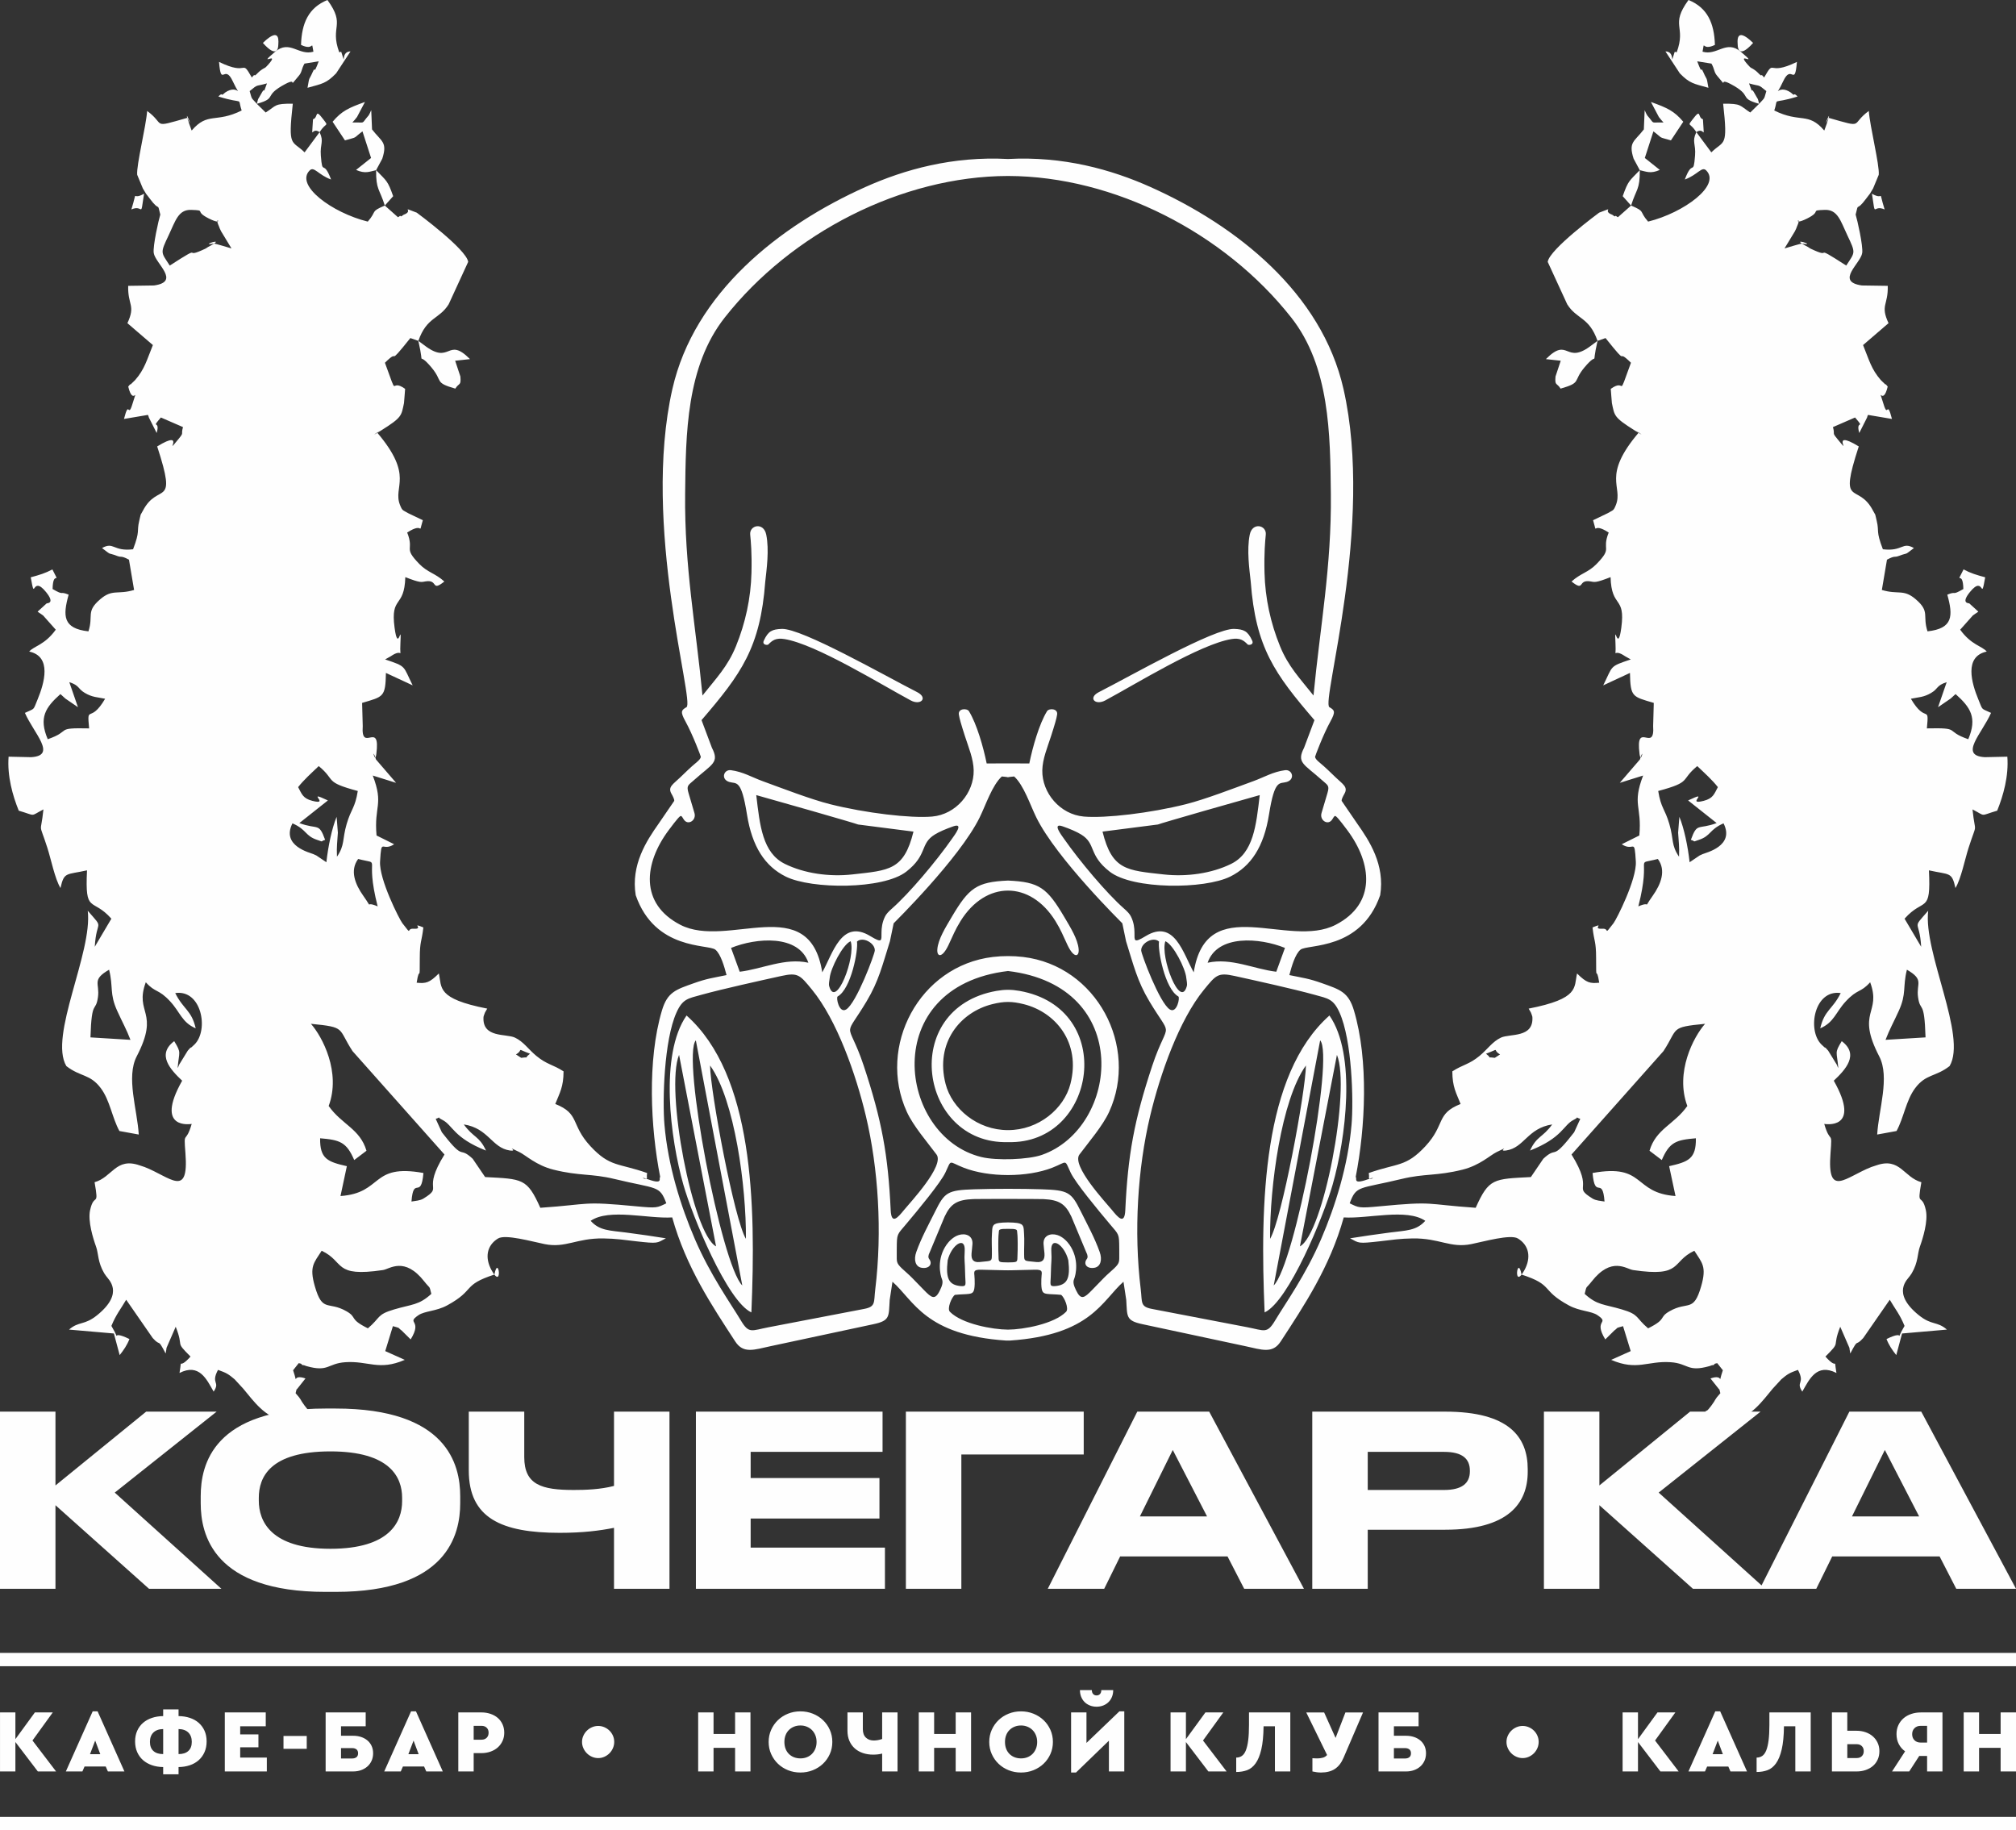
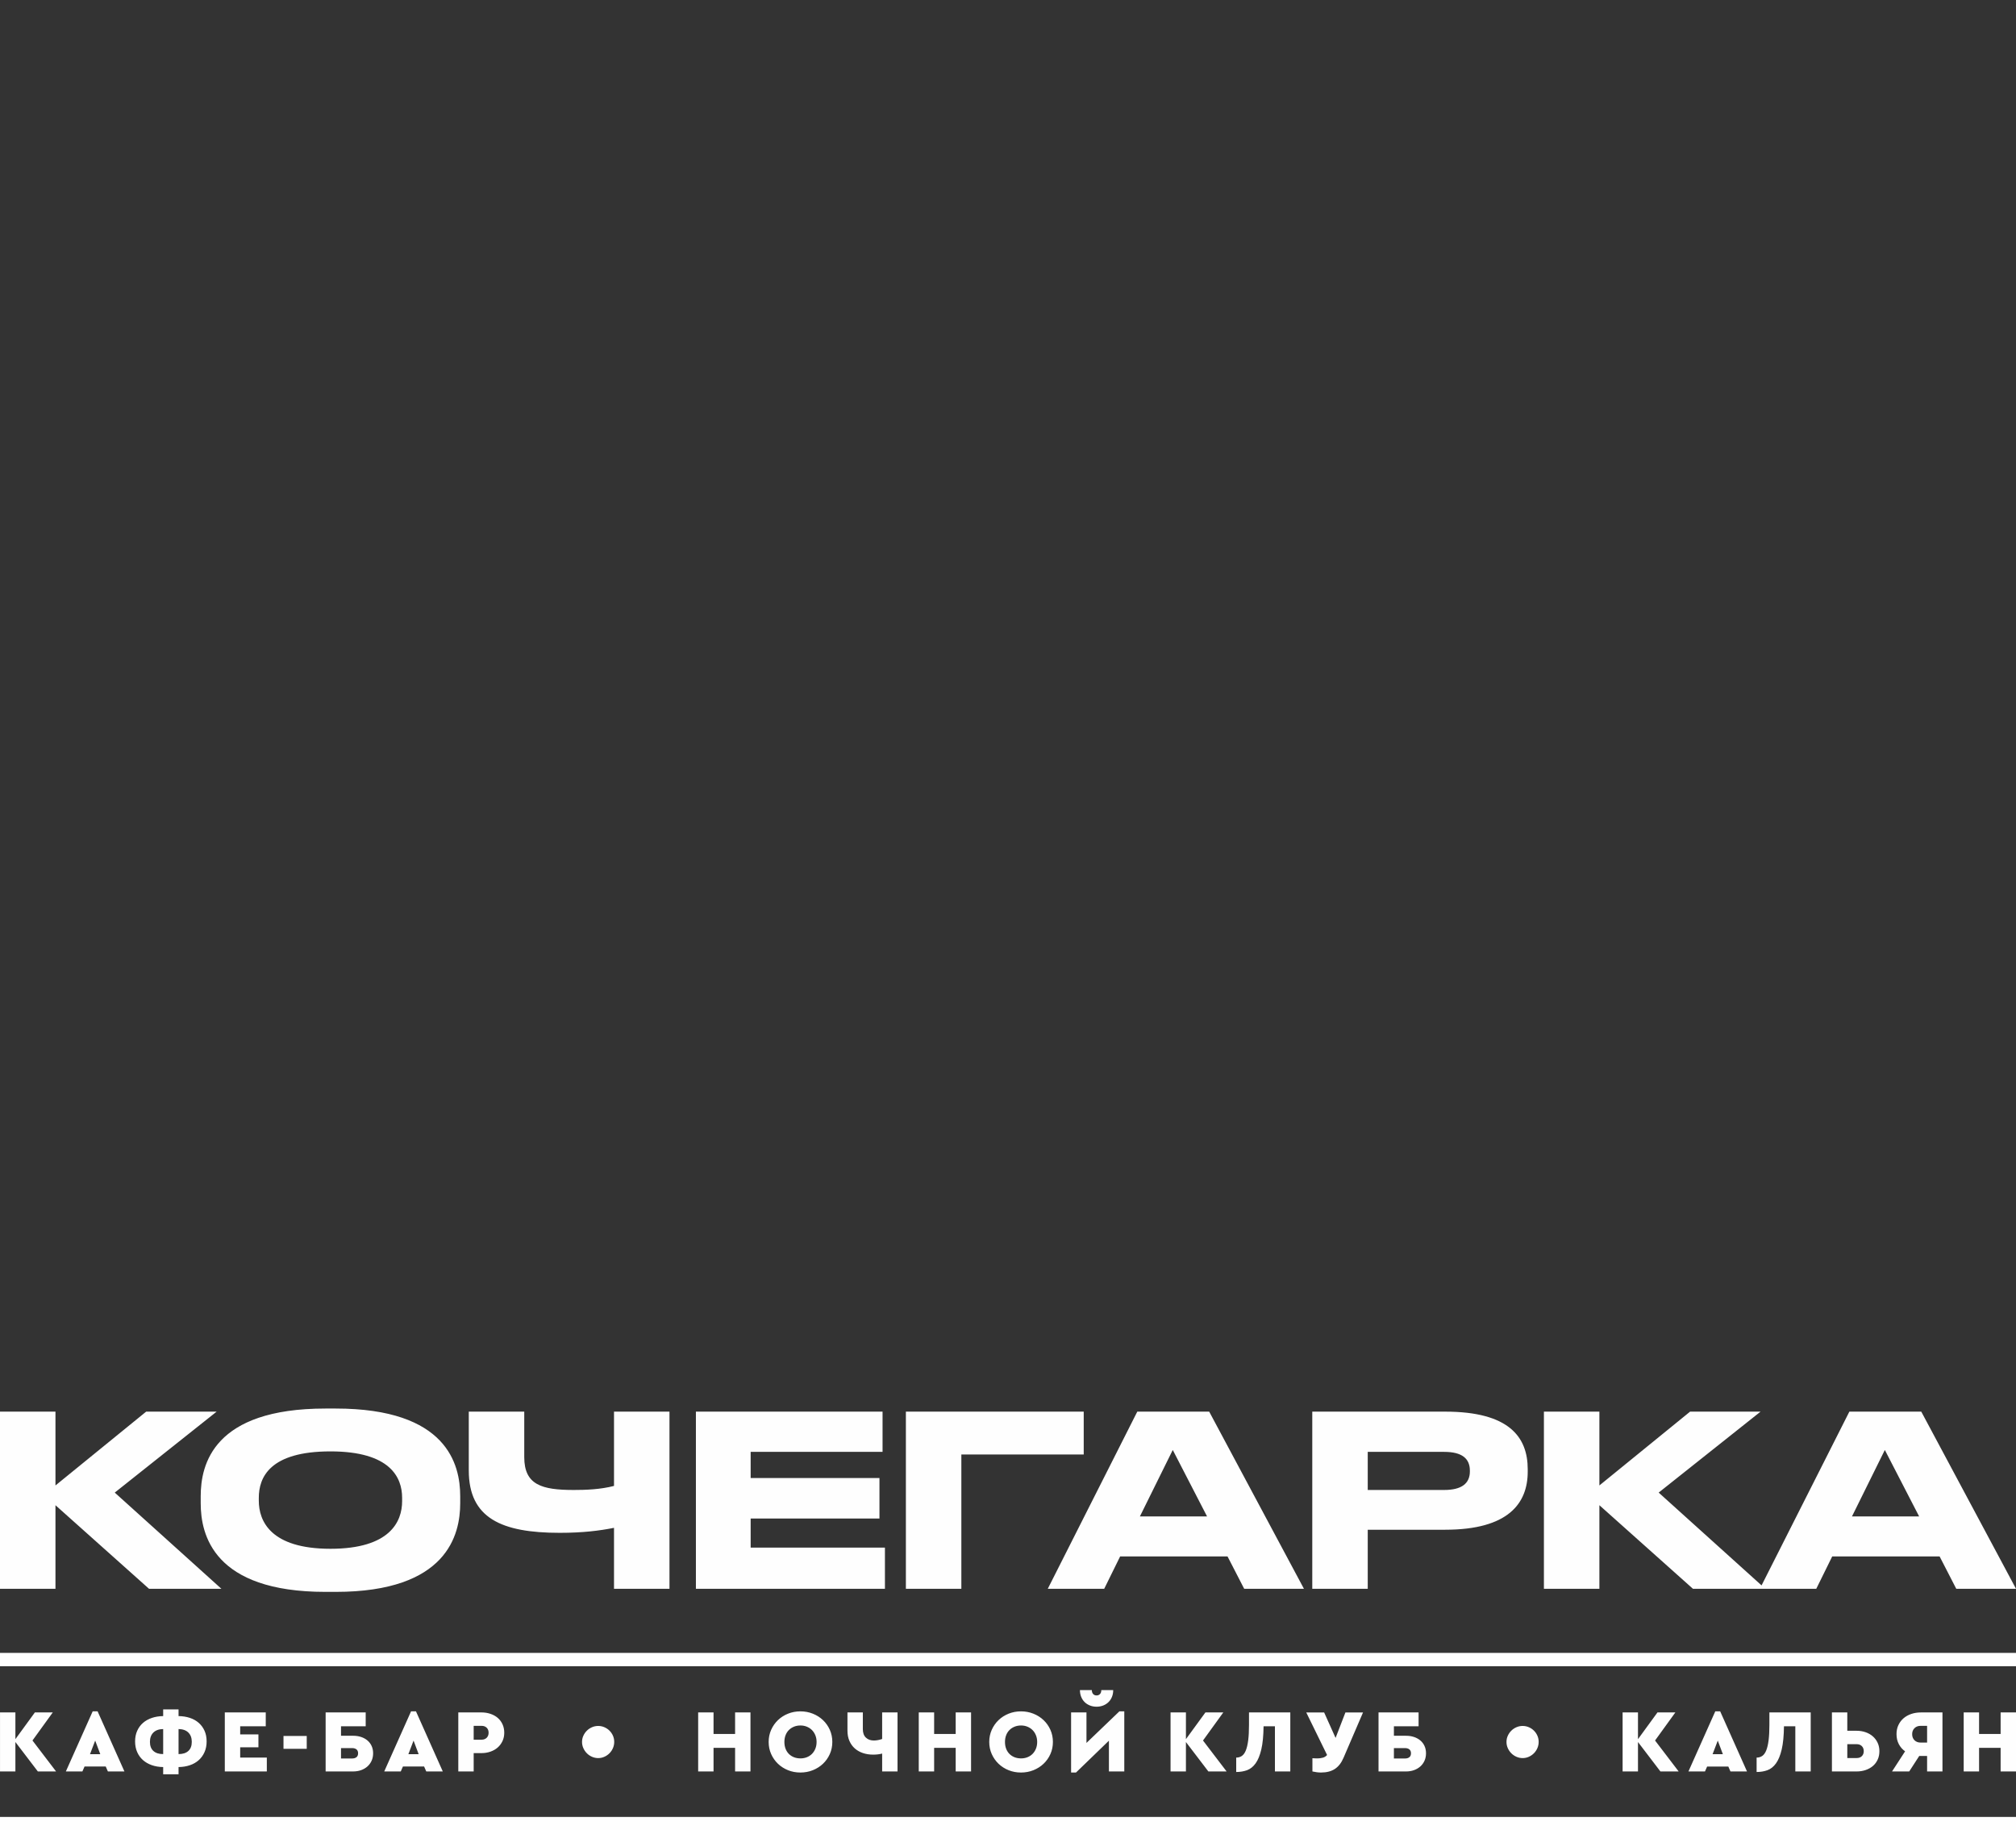
<svg xmlns="http://www.w3.org/2000/svg" xml:space="preserve" width="236.539mm" height="214.716mm" version="1.1" style="shape-rendering:geometricPrecision; text-rendering:geometricPrecision; image-rendering:optimizeQuality; fill-rule:evenodd; clip-rule:evenodd" viewBox="0 0 6976.3 6332.67">
  <rect x="0" y="0" width="6976.3" height="6332.67" fill="#333333" stroke="none" />
  <defs>
    <style type="text/css">
   
    .fil1 {fill:#FEFEFE}
    .fil0 {fill:#FEFEFE;fill-rule:nonzero}
   
  </style>
  </defs>
  <g id="Layer_x0020_1">
    <path class="fil0" d="M515.72 5497.12l250.45 0 -369.08 -332.83 352.6 -280.11 -243.86 0 -313.88 255.39 0 -255.39 -191.95 0 0 612.94 191.95 0 0 -289.17 323.77 289.17zm-515.72 789.43l6976.3 0 0 46.12 -6976.3 0 0 -46.12zm0 -567.6l6976.3 0 0 46.11 -6976.3 0 0 -46.11zm6976.3 410.16l-53.22 0 0 -81.68 -74.57 0 0 81.68 -53.22 0 0 -204.21 53.22 0 0 74.57 74.57 0 0 -74.57 53.22 0 0 204.21zm-329.94 -157.8c-8.87,0 -15.99,2.68 -21.35,8.05 -5.36,5.36 -8.05,12.27 -8.05,20.73 0,8.67 2.68,15.68 8.05,21.04 5.37,5.36 12.48,8.05 21.35,8.05l22.28 0 0 -57.86 -22.28 0zm75.5 157.8l-53.22 0 0 -53.52 -21.35 0 -5.88 0 -34.66 53.52 -59.41 0 45.17 -69.62c-9.28,-6.6 -16.55,-14.96 -21.81,-25.07 -5.26,-10.1 -7.89,-21.65 -7.89,-34.65 0,-11.35 2.16,-21.66 6.49,-30.94 4.34,-9.28 10.26,-17.17 17.8,-23.67 7.53,-6.49 16.45,-11.5 26.76,-15 10.32,-3.51 21.46,-5.26 33.42,-5.26l74.57 0 0 204.21zm-329.33 -94.37l0 47.96 32.48 0c7.43,0 13.36,-2.16 17.79,-6.49 4.44,-4.34 6.65,-10.11 6.65,-17.33 0,-7.22 -2.21,-13.05 -6.65,-17.48 -4.44,-4.44 -10.37,-6.65 -17.79,-6.65l-32.48 0zm0 -46.41l32.18 0c11.14,0 21.55,1.7 31.25,5.11 9.69,3.4 18.05,8.2 25.06,14.38 7.01,6.19 12.53,13.61 16.55,22.28 4.02,8.67 6.03,18.26 6.03,28.78 0,10.94 -2.01,20.73 -6.03,29.39 -4.02,8.67 -9.54,15.99 -16.55,21.97 -7.01,5.98 -15.37,10.62 -25.06,13.93 -9.7,3.3 -20.11,4.95 -31.25,4.95l-85.4 0 0 -204.21 53.22 0 0 63.43zm-126.66 140.78l-53.22 0 0 -156.25 -39.29 0c-0.41,33 -3.05,59.77 -7.89,80.29 -4.85,20.53 -11.45,36.56 -19.8,48.11 -8.36,11.55 -18.21,19.39 -29.55,23.52 -11.35,4.12 -23.83,6.19 -37.44,6.19l0 -49.81c7.43,0 13.92,-1.91 19.5,-5.72 5.57,-3.82 10.16,-10.16 13.77,-19.03 3.61,-8.87 6.34,-20.53 8.2,-34.97 1.85,-14.43 2.78,-32.28 2.78,-53.52l0 -43.01 142.95 0 0 204.21zm-339.54 -59.71l35.59 0 -17.64 -47.03 -17.95 47.03zm119.13 59.71l-57.24 0 -7.43 -17.02 -73.33 0 -7.43 17.02 -57.24 0 92.83 -207.92 17.02 0 92.82 207.92zm-377.29 -111.7l67.45 -92.51 61.88 0 -70.24 97.15 81.69 107.06 -63.12 0 -77.66 -101.8 0 101.8 -53.22 0 0 -204.21 53.22 0 0 92.51zm-844.61 30.94l0 35.89 38.67 0c6.19,0 11.14,-1.5 14.85,-4.49 3.72,-2.99 5.57,-7.48 5.57,-13.46 0,-5.98 -1.85,-10.47 -5.57,-13.46 -3.71,-2.99 -8.67,-4.49 -14.85,-4.49l-38.67 0zm85.4 -75.5l-85.4 0 0 32.8 42.08 0c9.9,0 19.03,1.4 27.39,4.18 8.35,2.78 15.62,6.76 21.81,11.91 6.19,5.16 11.04,11.5 14.55,19.03 3.5,7.53 5.26,16.04 5.26,25.53 0,9.49 -1.75,18.1 -5.26,25.83 -3.51,7.74 -8.35,14.34 -14.55,19.8 -6.19,5.47 -13.46,9.7 -21.81,12.69 -8.36,2.99 -17.48,4.49 -27.39,4.49l-95.3 0 0 -204.21 138.62 0 0 47.96zm-259.71 108.92c-7.43,17.53 -17.43,30.43 -30.01,38.67 -12.58,8.25 -28.57,12.38 -47.96,12.38 -4.95,0 -10,-0.36 -15.16,-1.08 -5.16,-0.72 -10,-1.6 -14.55,-2.63l0 -45.79c3.72,0.21 7.01,0.36 9.9,0.46 2.88,0.11 5.57,0.16 8.05,0.16 5.57,0 11.39,-0.78 17.48,-2.32 6.08,-1.55 11.19,-4.69 15.32,-9.43l-72.1 -147.28 61.89 0 39.61 88.18 34.04 -88.18 60.95 0 -67.45 156.87zm-184.21 47.34l-53.22 0 0 -156.25 -39.29 0c-0.41,33 -3.05,59.77 -7.89,80.29 -4.85,20.53 -11.45,36.56 -19.8,48.11 -8.36,11.55 -18.21,19.39 -29.55,23.52 -11.35,4.12 -23.83,6.19 -37.44,6.19l0 -49.81c7.43,0 13.92,-1.91 19.5,-5.72 5.57,-3.82 10.16,-10.16 13.77,-19.03 3.61,-8.87 6.34,-20.53 8.2,-34.97 1.85,-14.43 2.78,-32.28 2.78,-53.52l0 -43.01 142.94 0 0 204.21zm-361.19 -111.7l67.45 -92.51 61.88 0 -70.24 97.15 81.69 107.06 -63.12 0 -77.66 -101.8 0 101.8 -53.22 0 0 -204.21 53.22 0 0 92.51zm-251.66 -169.86c0,8.45 -1.39,16.19 -4.17,23.21 -2.78,7.01 -6.71,13.05 -11.77,18.1 -5.05,5.05 -11.14,9.02 -18.25,11.91 -7.12,2.88 -14.91,4.33 -23.36,4.33 -8.46,0 -16.24,-1.45 -23.36,-4.33 -7.11,-2.89 -13.2,-6.86 -18.25,-11.91 -5.06,-5.06 -8.98,-11.09 -11.76,-18.1 -2.78,-7.01 -4.17,-14.75 -4.17,-23.21l41.15 0c0,5.77 1.5,10.31 4.49,13.61 2.99,3.3 6.96,4.95 11.91,4.95 4.95,0 8.92,-1.65 11.91,-4.95 2.99,-3.3 4.49,-7.84 4.49,-13.61l41.15 0zm38.36 281.56l-53.21 0 0 -106.44 -113.87 110.15 -17.02 0 0 -207.92 53.22 0 0 105.51 113.87 -109.22 17.01 0 0 207.92zm-357.17 -159.04c-8.25,0 -15.78,1.39 -22.59,4.18 -6.81,2.78 -12.69,6.65 -17.64,11.6 -4.95,4.95 -8.77,10.94 -11.45,17.95 -2.68,7.01 -4.02,14.75 -4.02,23.21 0,8.66 1.34,16.5 4.02,23.51 2.68,7.02 6.5,13 11.45,17.95 4.95,4.95 10.83,8.77 17.64,11.45 6.81,2.68 14.34,4.02 22.59,4.02 7.84,0 15.16,-1.34 21.97,-4.02 6.81,-2.68 12.69,-6.5 17.64,-11.45 4.95,-4.95 8.87,-10.93 11.76,-17.95 2.89,-7.01 4.33,-14.85 4.33,-23.51 0,-8.46 -1.44,-16.2 -4.33,-23.21 -2.89,-7.01 -6.81,-12.99 -11.76,-17.95 -4.95,-4.95 -10.83,-8.82 -17.64,-11.6 -6.81,-2.79 -14.13,-4.18 -21.97,-4.18zm-0.31 -48.89c15.27,0 29.6,2.68 43.01,8.04 13.41,5.37 25.12,12.79 35.12,22.28 10,9.49 17.89,20.68 23.67,33.58 5.77,12.89 8.67,26.87 8.67,41.92 0,15.05 -2.89,29.03 -8.67,41.92 -5.77,12.89 -13.66,24.08 -23.67,33.57 -10,9.49 -21.71,16.91 -35.12,22.28 -13.41,5.36 -27.74,8.04 -43.01,8.04 -15.26,0 -29.55,-2.68 -42.85,-8.04 -13.3,-5.37 -24.91,-12.79 -34.8,-22.28 -9.9,-9.49 -17.74,-20.68 -23.52,-33.57 -5.78,-12.89 -8.67,-26.87 -8.67,-41.92 0,-15.06 2.89,-29.04 8.67,-41.92 5.77,-12.89 13.61,-24.08 23.52,-33.58 9.9,-9.49 21.5,-16.91 34.8,-22.28 13.31,-5.36 27.59,-8.04 42.85,-8.04zm-172.76 207.92l-53.22 0 0 -81.68 -74.57 0 0 81.68 -53.22 0 0 -204.21 53.22 0 0 74.57 74.57 0 0 -74.57 53.22 0 0 204.21zm-254.45 0l-53.22 0 0 -61.88c-9.28,2.48 -19.6,3.72 -30.94,3.72 -12.79,0 -24.6,-1.81 -35.43,-5.42 -10.83,-3.61 -20.21,-8.92 -28.16,-15.93 -7.94,-7.01 -14.18,-15.68 -18.72,-25.99 -4.54,-10.32 -6.81,-22.18 -6.81,-35.59l0 -63.12 53.22 0 0 57.86c0,12.79 3.51,22.54 10.52,29.24 7.01,6.71 16.19,10.05 27.54,10.05 9.08,0 18.67,-1.75 28.77,-5.26l0 -91.9 53.22 0 0 204.21zm-335.82 -159.04c-8.25,0 -15.78,1.39 -22.59,4.18 -6.81,2.78 -12.69,6.65 -17.64,11.6 -4.95,4.95 -8.77,10.94 -11.45,17.95 -2.68,7.01 -4.02,14.75 -4.02,23.21 0,8.66 1.34,16.5 4.02,23.51 2.68,7.02 6.5,13 11.45,17.95 4.95,4.95 10.83,8.77 17.64,11.45 6.81,2.68 14.33,4.02 22.59,4.02 7.84,0 15.16,-1.34 21.97,-4.02 6.81,-2.68 12.69,-6.5 17.64,-11.45 4.95,-4.95 8.87,-10.93 11.76,-17.95 2.89,-7.01 4.33,-14.85 4.33,-23.51 0,-8.46 -1.44,-16.2 -4.33,-23.21 -2.89,-7.01 -6.81,-12.99 -11.76,-17.95 -4.95,-4.95 -10.83,-8.82 -17.64,-11.6 -6.81,-2.79 -14.13,-4.18 -21.97,-4.18zm-0.31 -48.89c15.27,0 29.6,2.68 43.01,8.04 13.41,5.37 25.11,12.79 35.12,22.28 10,9.49 17.89,20.68 23.67,33.58 5.77,12.89 8.67,26.87 8.67,41.92 0,15.05 -2.89,29.03 -8.67,41.92 -5.77,12.89 -13.66,24.08 -23.67,33.57 -10,9.49 -21.71,16.91 -35.12,22.28 -13.41,5.36 -27.74,8.04 -43.01,8.04 -15.26,0 -29.54,-2.68 -42.85,-8.04 -13.3,-5.37 -24.91,-12.79 -34.81,-22.28 -9.9,-9.49 -17.74,-20.68 -23.52,-33.57 -5.77,-12.89 -8.67,-26.87 -8.67,-41.92 0,-15.06 2.89,-29.04 8.67,-41.92 5.77,-12.89 13.61,-24.08 23.52,-33.58 9.9,-9.49 21.5,-16.91 34.81,-22.28 13.31,-5.36 27.59,-8.04 42.85,-8.04zm-172.76 207.92l-53.22 0 0 -81.68 -74.57 0 0 81.68 -53.23 0 0 -204.21 53.23 0 0 74.57 74.57 0 0 -74.57 53.22 0 0 204.21zm-526.95 -157.41c7.53,0 14.66,1.47 21.4,4.39 6.74,2.92 12.64,6.88 17.69,11.88 5.06,5 9.05,10.84 11.97,17.52 2.92,6.68 4.38,13.79 4.38,21.32 0,7.53 -1.46,14.68 -4.38,21.48 -2.92,6.8 -6.91,12.75 -11.97,17.86 -5.06,5.11 -10.95,9.18 -17.69,12.22 -6.74,3.03 -13.88,4.55 -21.4,4.55 -7.41,0 -14.52,-1.49 -21.32,-4.47 -6.8,-2.97 -12.75,-7.02 -17.86,-12.13 -5.11,-5.11 -9.18,-11.06 -12.21,-17.86 -3.04,-6.79 -4.55,-13.96 -4.55,-21.48 0,-7.53 1.52,-14.63 4.55,-21.32 3.03,-6.68 7.1,-12.56 12.21,-17.61 5.11,-5.06 11.04,-9.04 17.78,-11.96 6.74,-2.92 13.87,-4.39 21.4,-4.39zm-430.91 -0.39l0 47.96 27.23 0c7.43,0 13.35,-2.21 17.79,-6.65 4.44,-4.44 6.65,-10.26 6.65,-17.48 0,-7.22 -2.21,-12.99 -6.65,-17.33 -4.44,-4.33 -10.36,-6.49 -17.79,-6.49l-27.23 0zm26.92 -46.41c11.14,0 21.55,1.65 31.25,4.95 9.7,3.3 18.05,7.95 25.06,13.93 7.01,5.98 12.53,13.35 16.55,22.12 4.02,8.77 6.04,18.51 6.04,29.24 0,10.52 -2.02,20.11 -6.04,28.77 -4.02,8.67 -9.54,16.09 -16.55,22.28 -7.01,6.19 -15.37,10.98 -25.06,14.39 -9.7,3.4 -20.11,5.11 -31.25,5.11l-26.92 0 0 63.43 -53.22 0 0 -204.21 80.14 0zm-252.9 144.5l35.58 0 -17.64 -47.03 -17.94 47.03zm119.13 59.71l-57.24 0 -7.43 -17.02 -73.33 0 -7.43 17.02 -57.24 0 92.82 -207.92 17.02 0 92.82 207.92zm-352.22 -80.76l0 35.89 38.67 0c6.19,0 11.14,-1.5 14.85,-4.49 3.72,-2.99 5.57,-7.48 5.57,-13.46 0,-5.98 -1.85,-10.47 -5.57,-13.46 -3.71,-2.99 -8.67,-4.49 -14.85,-4.49l-38.67 0zm85.4 -75.5l-85.4 0 0 32.8 42.08 0c9.9,0 19.03,1.4 27.38,4.18 8.35,2.78 15.63,6.76 21.81,11.91 6.19,5.16 11.04,11.5 14.55,19.03 3.5,7.53 5.26,16.04 5.26,25.53 0,9.49 -1.75,18.1 -5.26,25.83 -3.51,7.74 -8.35,14.34 -14.55,19.8 -6.19,5.47 -13.46,9.7 -21.81,12.69 -8.35,2.99 -17.48,4.49 -27.38,4.49l-95.3 0 0 -204.21 138.62 0 0 47.96zm-204.01 77.97l-80.45 0 0 -44.56 80.45 0 0 44.56zm-141.82 -77.97l-88.49 0 0 28.15 63.12 0 0 44.56 -63.12 0 0 35.58 92.2 0 0 47.96 -145.43 0 0 -204.21 141.71 0 0 47.96zm-255.99 53.84c0,-13.61 -3.97,-24.34 -11.91,-32.18 -7.95,-7.84 -19.24,-11.86 -33.88,-12.07l0 86.64c14.64,0 25.93,-3.61 33.88,-10.83 7.94,-7.22 11.91,-17.74 11.91,-31.56zm-144.8 0c0,13.82 3.97,24.34 11.91,31.56 7.94,7.22 19.23,10.83 33.88,10.83l0 -86.64c-14.65,0.21 -25.94,4.23 -33.88,12.07 -7.95,7.84 -11.91,18.56 -11.91,32.18zm99.01 -89.11c14.23,0.21 27.28,2.27 39.13,6.19 11.86,3.92 22.08,9.64 30.63,17.17 8.56,7.53 15.27,16.66 20.11,27.38 4.85,10.72 7.27,23 7.27,36.82 0,13.82 -2.42,26.2 -7.27,37.13 -4.85,10.93 -11.55,20.21 -20.11,27.85 -8.56,7.63 -18.77,13.46 -30.63,17.48 -11.86,4.02 -24.91,6.14 -39.13,6.34l0 25.06 -53.22 0 0 -25.06c-14.23,-0.21 -27.28,-2.37 -39.14,-6.5 -11.86,-4.12 -22.07,-9.95 -30.63,-17.48 -8.56,-7.53 -15.27,-16.76 -20.11,-27.69 -4.85,-10.93 -7.28,-23.31 -7.28,-37.13 0,-13.61 2.43,-25.84 7.28,-36.66 4.84,-10.83 11.55,-19.96 20.11,-27.39 8.56,-7.43 18.77,-13.15 30.63,-17.17 11.86,-4.02 24.91,-6.13 39.14,-6.34l0 -23.21 53.22 0 0 23.21zm-306.43 131.81l35.58 0 -17.64 -47.03 -17.94 47.03zm119.13 59.71l-57.24 0 -7.43 -17.02 -73.33 0 -7.43 17.02 -57.24 0 92.82 -207.92 17.02 0 92.83 207.92zm-377.29 -111.7l67.45 -92.51 61.88 0 -70.24 97.15 81.69 107.06 -63.12 0 -77.66 -101.8 0 101.8 -53.22 0 0 -204.21 53.22 0 0 92.51zm5215.79 -45.71c7.53,0 14.66,1.47 21.4,4.39 6.74,2.92 12.64,6.88 17.69,11.88 5.06,5 9.05,10.84 11.97,17.52 2.92,6.68 4.38,13.79 4.38,21.32 0,7.53 -1.46,14.68 -4.38,21.48 -2.92,6.8 -6.91,12.75 -11.97,17.86 -5.06,5.11 -10.95,9.18 -17.69,12.22 -6.74,3.03 -13.88,4.55 -21.4,4.55 -7.42,0 -14.52,-1.49 -21.32,-4.47 -6.8,-2.97 -12.75,-7.02 -17.86,-12.13 -5.11,-5.11 -9.18,-11.06 -12.21,-17.86 -3.03,-6.79 -4.55,-13.96 -4.55,-21.48 0,-7.53 1.52,-14.63 4.55,-21.32 3.03,-6.68 7.1,-12.56 12.21,-17.61 5.11,-5.06 11.04,-9.04 17.78,-11.96 6.74,-2.92 13.87,-4.39 21.4,-4.39zm-4142.82 -1098.22c-388.03,0 -431.69,193.6 -431.69,303.17l0 24.72c0,107.92 43.66,306.47 431.69,306.47l35.42 0c386.38,0 430.87,-198.54 430.87,-306.47l0 -24.72c0,-109.57 -45.31,-303.17 -430.87,-303.17l-35.42 0zm265.28 320.47c0,70.85 -42.02,164.77 -247.98,164.77 -207.61,0 -247.98,-96.39 -247.98,-166.42l0 -9.89c0,-70.03 37.07,-160.65 247.98,-160.65 207.61,0 247.98,90.62 247.98,160.65l0 11.53zm733.22 303.18l191.95 0 0 -612.94 -191.95 0 0 257.04c-46.96,12.35 -98.86,14.01 -139.23,14.01 -110.4,0 -171.36,-17.3 -171.36,-113.69l0 -157.35 -191.96 0 0 203.49c0,164.77 112.87,215.85 314.71,215.85 79.91,0 138.41,-7.41 187.84,-17.3l0 210.91zm283.4 -612.94l0 612.94 654.13 0 0 -142.53 -464.65 0 0 -100.51 445.7 0 0 -140.06 -445.7 0 0 -90.62 456.41 0 0 -139.23 -645.89 0zm726.63 612.94l191.95 0 0 -464.64 423.46 0 0 -148.29 -615.41 0 0 612.94zm1042.16 -250.45l-232.32 0 113.69 -229.85 118.63 229.85zm128.52 250.45l206.78 0 -327.88 -612.94 -248.8 0 -309.76 612.94 195.25 0 55.2 -112.04 371.55 0 57.67 112.04zm695.32 -204.31c219.15,0 285.87,-91.44 285.87,-201.01l0 -8.24c0,-112.04 -65.08,-199.37 -285.87,-199.37l-459.7 0 0 612.94 191.95 0 0 -204.31 267.75 0zm-267.75 -269.39l264.46 0c61.79,0 88.97,23.06 88.97,65.08l0 2.47c0,42.02 -28.84,64.26 -88.97,64.26l-264.46 0 0 -131.81zm1125.37 473.71l250.45 0 -369.08 -332.83 352.6 -280.11 -243.86 0 -313.88 255.39 0 -255.39 -191.95 0 0 612.94 191.95 0 0 -289.17 323.77 289.17zm782.65 -250.45l-232.32 0 113.69 -229.85 118.63 229.85zm128.52 250.45l206.78 0 -327.88 -612.94 -248.8 0 -309.77 612.94 195.25 0 55.2 -112.04 371.55 0 57.67 112.04z" />
-     <path class="fil1" d="M6521.63 724.71c-42.54,-19.25 -30.06,36.14 -43.85,-54.44 46.02,26.5 19.81,-24.06 43.85,54.44zm-651.41 -267.44c-22.29,-35.16 -32.46,-18.51 -13.57,-43.45 32.15,-42.46 16.67,-6.7 36.31,-1.17 4.17,82.38 7.25,23.12 -22.75,44.62l51.82 69.87c44.05,-43.33 58.12,-13.97 40.85,-168.35 64.85,-0.48 55.42,5.76 93.79,30.46l30.72 -30.04c-73.8,-20.59 -18.81,-26.42 -98.91,-68.72 -46.94,-24.79 -3.57,22.58 -46.78,-28.68 -11.14,-13.22 -7.94,-21.7 -19.25,-41.75l-49.26 -7.92c21.24,56.36 8.76,9.64 21.3,38.07 14.07,31.88 9.83,10.09 17.45,53.57 -51.12,-14.34 -64.78,-14.86 -99.02,-50.09l-49.76 -75.82c38.04,0.31 13.04,60.23 31.86,2.15 0.77,-2.36 4.91,1.44 7.22,0.72 33.7,-91.54 -24.24,-91.49 40.77,-180.75 65.68,26.77 89.12,80.26 91.41,155.37 -47.88,23.26 -34.43,-22.61 -42.87,23.49 50.94,14.96 81.87,-42.47 132.56,0.32 67.17,56.71 -20.13,-5.56 23.12,43.64 15.63,17.78 9.32,7.42 29.4,22.81 7.11,5.45 16.78,18.32 18.66,14.73 1.51,-2.9 6.45,4.97 9.41,7.76 39.12,-68.29 8.13,-2.33 113.48,-53.94 -7.67,90.98 -18.27,3.57 -47.74,67.34 -32.01,69.29 -21.18,5.4 26.87,38.87 2.3,1.6 9.57,9.96 11.37,6.72 1.85,-3.33 8.6,3.58 11.76,6.83 -94.79,29.5 -63.84,-1.52 -80.64,48.38 89.95,44.76 117.01,3.89 172.95,69.27 1.25,-2.3 2.49,-6.25 2.87,-7.31l5.26 -14.55c26.64,-77.91 -20.66,34.5 7.03,-21.97 127.8,36.49 73.38,23.94 139.02,-23.84 3.76,53.49 37.57,187.14 34.44,220.86l-19.55 47.17c-18.21,30.33 -3.91,8.13 -24,35.27 -37.24,50.27 -24.56,7.24 -36.43,55.15 5.7,18 26.21,108.57 22.75,132.89 -5.16,36.25 -94.35,99.25 -1.11,112.46l89.52 1.3c1.8,67.94 -26.57,65.96 2.68,129.15l-88.15 75.75c21.02,51.61 28.4,83.3 61.25,120.95l15.78 15.29c1.15,-2.54 5.87,4.66 8.24,7.53 -17.49,72.24 -36.25,-11.53 -14.2,61.09 15.35,50.56 11.04,-18.96 28.94,50.77l-82.83 -13.97c-1.77,2.69 -2.73,7.51 -3.32,9.08l-26.98 53.48c-13.47,-48.7 22.39,-10.54 -14.55,-53.62l-76.51 33.22c8.01,28.52 -4.91,16.48 15.52,41.3 57.08,69.38 -33.02,-39.74 73.82,25.58 -71.76,219.88 -3.57,120.17 49.62,222.79 10.72,20.69 4.57,1.85 12.45,34.55 9.35,38.8 -3.73,33.03 21.35,98.5 69.65,8.33 66.16,-27.43 107.46,-4.22 -37.67,28.64 -15.76,13.29 -53.05,27.52 -15.28,5.83 -11.48,-2.72 -40.23,12.75l-17.7 104.72c57.85,17.39 74.64,-4.56 117.72,32.6 49.79,42.95 22.21,55.26 40.26,110.6 88.54,-9.74 89,-53.48 68.51,-126.93 33.96,-13.98 13.03,5.14 55.54,-19.51 -1.35,-70.99 -30.19,-7.05 0.66,-67.8 24.69,13.1 44.82,19.16 74.95,27.27 -16.47,91.29 -2.12,-11.74 -52.94,51.04 -33.19,41 -2.7,38 -1.91,39.36l31.1 28.36c-2.83,2.73 -7.67,5.13 -9.7,6.66 -2.02,1.52 -7.08,4.84 -9.5,6.76l-43.63 49.07c38.57,53.51 76,56.49 91.91,75.67 -79.37,16.8 -52.3,109.34 -29.09,165.52 16.66,40.33 8.13,29.47 43.96,46.66 -31.14,71.28 -112.55,147.96 -21.45,153.23l77.87 -1.72c5.17,67.26 -14.2,135.14 -35.14,186.81 -62.44,18.24 -36.96,20.7 -85.41,-4.39 9.66,92.88 17.63,35.97 -13.59,132.95 -12.93,40.18 -26,107.23 -45.41,139.05 -12.7,-56.83 -19.57,-45.02 -91.79,-61.14 7.42,153.9 -17.17,91.65 -84.31,167.27l57.47 97.15c-5.5,-98.42 -35.3,-56.41 24.31,-124.61 -17.42,144.5 135.57,434.3 74.01,537.45 -49.12,38.16 -82.16,26.59 -119.52,76.86 -31.46,42.33 -38.67,101.42 -64.05,147.76l-66.97 12.22c5.06,-85.57 44.42,-198.54 7.15,-270.35 -81.37,-156.8 8.69,-147.9 -31.49,-256.53 -33.87,37.86 -43.06,21.5 -84.69,66.55 -34.63,37.47 -40.11,72.25 -88.02,92.86 14.68,-63.68 42.1,-64.28 70.85,-121.97 -91.11,-13.6 -117.11,127.56 -66.95,177.62 22.62,22.57 4.43,-0.3 23.59,21.61l29.73 48.41c1.31,2.57 2.73,8.15 5.3,11.48 -4.95,-58.67 -14.03,-50.28 11.87,-92.74 61.93,46.37 12.48,98.99 -27.52,136.78 97.95,173.4 -32.73,149.46 -33.03,149.53 21.62,74.3 28.3,16.77 21.7,101.43 -12.26,157.29 52.11,82.49 141.31,47.66l17.55 -5.79c82.07,-28.48 94.49,41.37 155.54,58.42 -16.27,91.71 1.64,33.33 15.54,96.75 8.32,37.95 -10.55,98.06 -20.76,126.46 -8.63,24.01 -5.16,52.98 -28.31,92.17 -1.63,2.77 -4.49,6.29 -6.2,8.97 -7.3,11.5 -65.25,57.44 30.07,135.09 45.77,37.29 63.36,20.35 98.05,50.5l-155.18 13.45 -20.06 74.81c-13.72,-17.47 -25.05,-33.35 -33.76,-55.57 75.14,-37.03 22.7,21.7 62.4,-45.45 -16.13,-39.58 -32.54,-58.62 -51.16,-90.53l-91.83 132.5c-30,32.98 -14.48,-3.91 -44.65,53.19 -1.46,-2.91 -1.37,-11.61 -1.59,-9.64 -0.22,1.97 -1.23,-7.87 -1.56,-9.65l-31.75 -72.99c-30.32,76.19 5.33,46.83 -51.27,103.16 46.37,52.01 27.58,-5.28 38.12,56.77 -68.59,-34.75 -94.06,22.38 -118.12,64.53 -23.97,-35.51 10.87,-26.27 -15.07,-75.22 -29.23,10.28 -36.28,14.62 -57.62,32.7l-29.8 32.4c-36.15,43.31 -75.13,99.14 -138.72,109.49l-104.93 -7.72c28.45,-55.15 -0.52,-0.93 31.14,-42.88 18.16,-24.07 8.28,-17.69 31.34,-43.24 -1.48,-4.56 -3.15,-16.5 -4.44,-13.69l-29.67 -37.39c51.62,-18.26 22.51,31.45 42.81,-28.41l-19.44 -24.54c-5.16,1.45 -9.25,1.12 -10.22,4.23 -1,3.19 -6.6,2.48 -8.03,2.93 -1.5,0.48 -6.56,2.48 -8.49,3.03 -77.38,21.87 -72.36,-9.25 -134.67,-13.47 -79.9,-5.41 -115.55,30.75 -205.58,-8.12l67.6 -30.28 -26.51 -86.32c-29.73,8.51 -13.37,2.62 -30.43,15.21l-31.04 30.67c-42.93,-69.98 17.63,-53.57 -26.96,-83.85 -21.88,-14.86 -61.24,-13.27 -99.11,-33.82 -99.22,-53.83 -50.57,-70.03 -163.68,-106.67 -14.25,-73.18 -30.28,56.94 9.42,-14.36 25.31,-45.45 15.89,-87.47 -22.03,-110.52 -25.56,-15.55 -117.64,10.66 -161.36,19.46 -72.87,14.66 -109.79,-20.96 -202.8,-19.67 -45.29,0.63 -70.7,5.06 -114,9.95 -76.24,8.61 -70.77,6.59 -102.71,-10.34 45.15,-7.21 87.25,-13.4 137.25,-19.92 57.16,-7.44 92.15,-6.05 123.07,-40.58 -64.01,-43.97 -198.19,-6.46 -282.18,-11.75 -47.68,171.63 -137.73,305.83 -218.09,429.19 -28.39,43.57 -65.74,28.37 -121.53,16.44 -119.02,-25.44 -238.04,-50.88 -357.07,-76.32 -57.92,-12.38 -52.29,-26.44 -55.9,-83.82l-9.6 -63.02c-74.53,65.63 -112.34,184.59 -393.38,203.58 -2.14,0.02 -4.21,0 -6.31,-0.01l-0.01 0c-2.09,0.01 -4.16,0.03 -6.31,0.01 -281.04,-18.99 -318.85,-137.95 -393.38,-203.58l-9.6 63.02c-3.61,57.37 2.01,71.44 -55.9,83.82 -119.02,25.44 -238.04,50.88 -357.07,76.32 -55.79,11.92 -93.14,27.13 -121.53,-16.44 -80.36,-123.36 -170.41,-257.56 -218.09,-429.19 -83.98,5.3 -218.17,-32.21 -282.18,11.75 30.93,34.53 65.91,33.14 123.07,40.58 50,6.52 92.1,12.71 137.25,19.92 -31.94,16.93 -26.48,18.95 -102.71,10.34 -43.29,-4.89 -68.7,-9.32 -114,-9.95 -93.01,-1.29 -129.93,34.32 -202.8,19.67 -43.73,-8.79 -135.8,-35.01 -161.36,-19.46 -37.92,23.05 -47.35,65.07 -22.03,110.52 39.7,71.29 23.67,-58.82 9.42,14.36 -113.1,36.65 -64.46,52.84 -163.68,106.67 -37.87,20.55 -77.23,18.96 -99.11,33.82 -44.58,30.29 15.97,13.87 -26.96,83.85l-31.04 -30.67c-17.06,-12.58 -0.7,-6.7 -30.43,-15.21l-26.51 86.32 67.6 30.28c-90.03,38.88 -125.68,2.71 -205.58,8.12 -62.31,4.22 -57.29,35.34 -134.67,13.47 -1.93,-0.55 -6.98,-2.55 -8.49,-3.03 -1.43,-0.45 -7.03,0.25 -8.03,-2.93 -0.97,-3.11 -5.06,-2.78 -10.22,-4.23l-19.44 24.54c20.3,59.87 -8.8,10.16 42.81,28.41l-29.67 37.39c-1.29,-2.82 -2.96,9.13 -4.44,13.69 23.06,25.55 13.18,19.17 31.34,43.24 31.65,41.94 2.69,-12.27 31.14,42.88l-104.93 7.72c-63.6,-10.36 -102.57,-66.18 -138.72,-109.49l-29.8 -32.4c-21.34,-18.08 -28.39,-22.41 -57.62,-32.7 -25.94,48.95 8.9,39.72 -15.07,75.22 -24.06,-42.15 -49.53,-99.29 -118.12,-64.53 10.54,-62.05 -8.25,-4.76 38.12,-56.77 -56.6,-56.33 -20.94,-26.97 -51.27,-103.16l-31.75 72.99c-0.33,1.78 -1.34,11.62 -1.56,9.65 -0.22,-1.97 -0.13,6.73 -1.59,9.64 -30.17,-57.1 -14.65,-20.21 -44.65,-53.19l-91.83 -132.5c-18.62,31.91 -35.02,50.95 -51.16,90.53 39.7,67.14 -12.74,8.42 62.4,45.45 -8.71,22.22 -20.04,38.1 -33.76,55.57l-20.06 -74.81 -155.18 -13.45c34.69,-30.15 52.28,-13.21 98.05,-50.5 95.31,-77.66 37.36,-123.59 30.06,-135.09 -1.7,-2.69 -4.57,-6.21 -6.2,-8.97 -23.15,-39.18 -19.67,-68.16 -28.31,-92.17 -10.21,-28.4 -29.08,-88.5 -20.76,-126.46 13.91,-63.42 31.81,-5.04 15.54,-96.75 61.06,-17.05 73.48,-86.9 155.54,-58.42l17.55 5.79c89.2,34.83 153.57,109.64 141.31,-47.66 -6.6,-84.66 0.08,-27.13 21.7,-101.43 -0.3,-0.06 -130.98,23.87 -33.03,-149.53 -40,-37.79 -89.45,-90.41 -27.52,-136.78 25.91,42.46 16.83,34.07 11.87,92.74 2.57,-3.34 3.99,-8.91 5.3,-11.48l29.73 -48.41c19.16,-21.91 0.98,0.96 23.59,-21.61 50.15,-50.06 24.16,-191.22 -66.95,-177.62 28.75,57.69 56.16,58.29 70.85,121.97 -47.91,-20.61 -53.4,-55.39 -88.02,-92.86 -41.63,-45.05 -50.82,-28.69 -84.69,-66.55 -40.18,108.63 49.88,99.73 -31.49,256.53 -37.27,71.8 2.09,184.77 7.15,270.35l-66.97 -12.22c-25.38,-46.34 -32.59,-105.43 -64.05,-147.76 -37.36,-50.27 -70.4,-38.7 -119.52,-76.86 -61.56,-103.16 91.43,-392.95 74.01,-537.45 59.61,68.19 29.81,26.19 24.31,124.61l57.47 -97.15c-67.14,-75.61 -91.73,-13.37 -84.31,-167.27 -72.21,16.12 -79.09,4.31 -91.79,61.14 -19.41,-31.82 -32.48,-98.88 -45.41,-139.05 -31.21,-96.98 -23.24,-40.07 -13.59,-132.95 -48.45,25.1 -22.97,22.64 -85.41,4.39 -20.94,-51.68 -40.31,-119.56 -35.14,-186.81l77.87 1.72c91.1,-5.26 9.69,-81.95 -21.45,-153.23 35.83,-17.19 27.3,-6.33 43.96,-46.66 23.21,-56.18 50.28,-148.72 -29.09,-165.52 15.91,-19.18 53.34,-22.17 91.91,-75.67l-43.63 -49.07c-2.41,-1.92 -7.48,-5.24 -9.5,-6.76 -2.04,-1.53 -6.88,-3.93 -9.7,-6.66l31.1 -28.36c0.8,-1.36 31.29,1.64 -1.91,-39.36 -50.82,-62.78 -36.47,40.25 -52.94,-51.04 30.12,-8.11 50.26,-14.17 74.95,-27.27 30.85,60.76 2.01,-3.19 0.66,67.8 42.51,24.65 21.58,5.53 55.54,19.51 -20.49,73.45 -20.03,117.19 68.51,126.93 18.05,-55.34 -9.53,-67.65 40.26,-110.6 43.08,-37.16 59.87,-15.21 117.72,-32.6l-17.7 -104.72c-28.74,-15.47 -24.95,-6.92 -40.23,-12.75 -37.29,-14.23 -15.38,1.12 -53.05,-27.52 41.3,-23.21 37.81,12.56 107.46,4.22 25.08,-65.47 12,-59.69 21.35,-98.5 7.88,-32.7 1.73,-13.86 12.45,-34.55 53.2,-102.62 121.38,-2.91 49.62,-222.79 106.84,-65.32 16.74,43.8 73.82,-25.58 20.42,-24.82 7.5,-12.78 15.52,-41.3l-76.51 -33.22c-36.93,43.07 -1.08,4.91 -14.55,53.62l-26.98 -53.48c-0.6,-1.57 -1.56,-6.39 -3.32,-9.08l-82.83 13.97c17.9,-69.73 13.6,-0.21 28.94,-50.77 22.05,-72.62 3.29,11.15 -14.2,-61.09 2.37,-2.87 7.09,-10.07 8.24,-7.53l15.78 -15.29c32.86,-37.65 40.23,-69.34 61.25,-120.95l-88.15 -75.75c29.25,-63.2 0.88,-61.21 2.68,-129.15l89.52 -1.3c93.24,-13.21 4.05,-76.22 -1.11,-112.46 -3.45,-24.33 17.05,-114.89 22.75,-132.89 -11.87,-47.91 0.81,-4.88 -36.43,-55.15 -20.09,-27.13 -5.79,-4.94 -24,-35.27l-19.55 -47.17c-3.13,-33.72 30.68,-167.37 34.44,-220.86 65.64,47.78 11.22,60.33 139.02,23.84 27.69,56.46 -19.61,-55.95 7.03,21.97l5.26 14.55c0.38,1.06 1.62,5.01 2.87,7.31 55.95,-65.38 83.01,-24.5 172.95,-69.27 -16.8,-49.91 14.15,-18.88 -80.64,-48.38 3.16,-3.25 9.9,-10.16 11.76,-6.83 1.8,3.24 9.07,-5.11 11.37,-6.72 48.05,-33.47 58.88,30.42 26.87,-38.87 -29.47,-63.77 -40.08,23.65 -47.74,-67.34 105.35,51.61 74.36,-14.35 113.48,53.94 2.96,-2.79 7.9,-10.66 9.41,-7.76 1.88,3.59 11.55,-9.28 18.66,-14.73 20.08,-15.39 13.77,-5.03 29.4,-22.81 43.25,-49.2 -44.05,13.06 23.12,-43.64 50.68,-42.79 81.62,14.65 132.56,-0.32 -8.44,-46.09 5.01,-0.22 -42.87,-23.49 2.29,-75.1 25.73,-128.6 91.41,-155.37 65.01,89.26 7.07,89.2 40.77,180.75 2.31,0.72 6.45,-3.08 7.22,-0.72 18.82,58.08 -6.18,-1.84 31.86,-2.15l-49.76 75.82c-34.25,35.23 -47.9,35.75 -99.02,50.09 7.62,-43.48 3.38,-21.7 17.45,-53.57 12.54,-28.43 0.06,18.29 21.3,-38.07l-49.26 7.92c-11.31,20.04 -8.11,28.53 -19.25,41.75 -43.21,51.27 0.16,3.89 -46.78,28.68 -80.1,42.3 -25.11,48.13 -98.91,68.72l30.72 30.04c38.37,-24.7 28.94,-30.94 93.79,-30.46 -17.27,154.38 -3.2,125.02 40.85,168.35l51.82 -69.87c-29.99,-21.5 -26.92,37.76 -22.75,-44.62 19.65,-5.53 4.16,-41.29 36.31,1.17 18.89,24.94 8.72,8.29 -13.57,43.45 16.13,34.26 1.06,39.18 4.38,81.26 5.8,73.71 8.05,9.18 35.38,82.56 -44.16,-15.94 -58.65,-46.58 -73.83,-31.62 -51.93,51.19 76.28,146.32 200.85,177.29 33.58,-38.47 7.02,-33.27 58.94,-55.59 -18.45,-58.89 -30.68,-53.97 -30.12,-122.4 -23.31,5.15 -37.63,13.22 -69.31,-0.86l51.91 -41.35 -29.76 -92.07c-36.09,27.2 -13.05,17.5 -60.61,31.21l-42.75 -64.44c31.81,-37.69 56.01,-48.28 111.93,-68.43l-27.42 51.93c-2.11,3.05 -6.13,7.4 -7.95,9.87 -1.78,2.42 -5.66,6.02 -8.25,9.24 49.52,-1.48 27.61,7.92 56.37,-24.49 1.62,-1.83 3.65,-7.42 4.81,-9.03 1.12,-1.55 2.25,-6.3 4.18,-8.98l2.78 66.34c32.84,42.82 54.12,42.99 35.45,101.32l-21.38 39.75c36.64,38.16 39.71,35.29 59.07,90.04l-28.94 32.36 45.24 40.16c2.55,0.64 7.84,-6.86 9.45,-3.53 1.57,3.22 8.37,-4.07 10.5,-4.83 38.83,-13.91 -16.04,-30.09 45.38,-7.16 0.01,0.01 172.24,126.73 177.91,170.26l-67.53 146.83c-33.13,52.8 -75.61,42.93 -104.86,126.53l19.32 14.18c93.61,72.79 79.08,-32 159.36,48.91l-51.34 5.62 18.1 54.49c2.7,33.63 -4.09,20.41 -17.56,41.98 -73.84,-21.21 -41.6,-24.31 -82.1,-72.77 -55.2,-66.05 -21.7,13.99 -45.78,-92.42l-27.7 -9.75c-87.51,109.61 -31.16,29.45 -87.98,85.44 49.4,134.67 13.32,50 69.89,90.31 -0.51,4.58 -3.37,46.77 -3.92,49.35 -9.37,43.81 -5.94,48.81 -79.45,94.86 -59.15,37.06 20.56,-16.37 -13.15,7.3 128.68,151.74 53.29,185.42 78.66,249.91 8.59,21.84 9.91,17.4 28.18,28.65l50.95 24.44c-17.49,59.61 8.16,2.26 -54.1,42.6 25.58,64.32 -15.63,49.69 42.18,109.01 28.63,29.38 54.67,31.7 86.39,60.49 -46.82,37.14 -20.25,-7.52 -64.3,-0.56 -15.67,2.48 -17.14,6.4 -70.75,-14.64 -3.13,109.84 -52.06,62.61 -37.23,174.55 12.72,96.01 24.5,-29.97 20.2,55.68 -3.06,61.13 12.38,11.75 -33.51,43.68l-19.42 10.85c75.66,25.28 61.04,21.03 95.42,89.72l-92.56 -43c-1.65,84.07 -8.57,81.81 -82.42,103.7l2.18 79.91c-6.71,96.12 62.5,-22.72 47.01,97.16 -4.83,37.35 -17.37,-32.89 -1.23,18.66l69.67 80.85 -80.77 -25.26c38.94,101.99 3.69,104.45 13.11,207.41l60.87 30.3c-42.99,28.18 -43.57,-26.48 -48.73,59.67 -3.7,61.65 67.39,201.04 77.24,213.6 36.41,46.45 11.4,17.32 38.52,19.03 38.81,2.44 -11.96,-23.33 34.09,-4.44 -5.74,50.9 -12.31,45.99 -12.37,105.69 -0.09,93.41 -0.65,20.14 -10.84,85.54 31.59,3.07 43.66,1.07 76.76,-31.99 11.06,48.77 -9.08,87.04 167.47,121.62l-7.78 13.52c-0.66,2.16 -4.91,12.16 -5.12,15.27 -4.95,73.85 78.19,57.08 108.93,71.62 29.64,14.02 45.75,39.8 73.71,63.02 36.38,30.21 57.71,29.94 94.36,53.7 -0.17,54.39 -13.3,74 -28.63,112.83 86.15,34.11 52.06,71.03 121.54,145.92 67.88,73.18 96.43,57.73 196.16,92.95l-0.95 11.06c6.37,21.47 -36.99,-4.08 5.07,11 53.99,19.36 34.79,-4.68 41.26,-8.19 -33.58,-170.67 -45.29,-404.35 6.09,-576.5 19.01,-63.69 48.28,-72.01 110.69,-94.2 45.8,-16.28 63.54,-17.79 112.77,-28 -7.73,-29.69 -20.17,-72.78 -38.53,-87.86 -24.28,-19.94 -208.87,3.59 -275.8,-188.54 -17.05,-105.01 37.45,-188.08 78.99,-246.98 2.6,-3.68 53.93,-78.3 54.15,-79.08 1.38,-4.9 -4.32,-15.87 -9.68,-25.37 -13,-23.03 6.21,-32.77 29.34,-55.04 18.61,-17.93 38.66,-37.53 54.67,-50.56 11.92,-9.71 17.12,-15.72 17.89,-21.7 0.23,-1.81 -28.56,-78.04 -53.19,-122.59 -18.88,-34.16 -14.15,-38.88 3.55,-49.28 29.42,-17.27 -155.91,-629.64 -48.74,-1101.01 75.54,-332.24 369.12,-564.99 668.4,-698.91 134.87,-60.35 301.53,-106.99 492.75,-96.68 191.22,-10.31 357.87,36.33 492.75,96.68 299.27,133.92 592.86,366.67 668.4,698.91 107.18,471.38 -78.16,1083.75 -48.74,1101.01 17.7,10.4 22.43,15.12 3.55,49.28 -24.63,44.55 -53.42,120.77 -53.19,122.59 0.77,5.98 5.98,11.99 17.89,21.7 16.01,13.03 36.06,32.63 54.67,50.56 23.13,22.27 42.34,32.01 29.34,55.04 -5.36,9.51 -11.06,20.48 -9.68,25.37 0.22,0.78 51.56,75.4 54.15,79.08 41.55,58.89 96.04,141.97 78.99,246.98 -66.93,192.13 -251.52,168.6 -275.8,188.54 -18.36,15.08 -30.8,58.17 -38.53,87.86 49.23,10.2 66.97,11.71 112.77,28 62.4,22.19 91.68,30.52 110.69,94.2 51.38,172.15 39.67,405.82 6.09,576.5 6.46,3.51 -12.73,27.56 41.26,8.19 42.06,-15.08 -1.3,10.47 5.07,-11l-0.95 -11.06c99.73,-35.22 128.27,-19.77 196.16,-92.95 69.48,-74.9 35.39,-111.81 121.54,-145.92 -15.34,-38.83 -28.46,-58.44 -28.63,-112.83 36.66,-23.76 57.99,-23.49 94.36,-53.7 27.96,-23.21 44.07,-48.99 73.71,-63.02 30.74,-14.54 113.89,2.23 108.93,-71.62 -0.21,-3.12 -4.46,-13.12 -5.12,-15.27l-7.78 -13.52c176.55,-34.58 156.41,-72.85 167.47,-121.62 33.1,33.06 45.16,35.06 76.76,31.99 -10.19,-65.4 -10.75,7.87 -10.84,-85.54 -0.06,-59.69 -6.63,-54.79 -12.37,-105.69 46.05,-18.88 -4.72,6.89 34.09,4.44 27.12,-1.71 2.1,27.42 38.52,-19.03 9.85,-12.56 80.94,-151.95 77.24,-213.6 -5.16,-86.15 -5.75,-31.49 -48.73,-59.67l60.87 -30.3c9.42,-102.96 -25.83,-105.42 13.11,-207.41l-80.77 25.26 69.67 -80.85c16.14,-51.55 3.59,18.69 -1.23,-18.66 -15.49,-119.89 53.72,-1.04 47.01,-97.16l2.18 -79.91c-73.85,-21.89 -80.78,-19.63 -82.42,-103.7l-92.56 43c34.38,-68.68 19.76,-64.43 95.42,-89.72l-19.42 -10.85c-45.88,-31.93 -30.44,17.45 -33.51,-43.68 -4.3,-85.65 7.48,40.33 20.2,-55.68 14.84,-111.94 -34.1,-64.71 -37.23,-174.55 -53.61,21.04 -55.08,17.12 -70.75,14.64 -44.05,-6.96 -17.48,37.7 -64.3,0.56 31.72,-28.79 57.76,-31.11 86.39,-60.49 57.82,-59.32 16.61,-44.69 42.18,-109.01 -62.27,-40.34 -36.62,17.01 -54.1,-42.6l50.95 -24.44c18.27,-11.25 19.59,-6.81 28.18,-28.65 25.38,-64.49 -50.02,-98.17 78.66,-249.91 -33.7,-23.67 46.01,29.76 -13.15,-7.3 -73.51,-46.05 -70.08,-51.05 -79.45,-94.86 -0.55,-2.57 -3.41,-44.76 -3.92,-49.35 56.57,-40.31 20.49,44.35 69.89,-90.31 -56.83,-55.99 -0.47,24.18 -87.98,-85.44l-27.7 9.75c-24.08,106.41 9.42,26.36 -45.78,92.42 -40.5,48.46 -8.27,51.57 -82.1,72.77 -13.47,-21.57 -20.26,-8.35 -17.56,-41.98l18.1 -54.49 -51.34 -5.62c80.28,-80.91 65.75,23.87 159.36,-48.91l19.32 -14.18c-29.24,-83.6 -71.72,-73.73 -104.86,-126.53l-67.53 -146.83c5.67,-43.53 177.91,-170.25 177.91,-170.26 61.42,-22.93 6.55,-6.75 45.38,7.16 2.13,0.76 8.93,8.05 10.5,4.83 1.62,-3.33 6.9,4.17 9.45,3.53l45.24 -40.16 -28.94 -32.36c19.36,-54.75 22.43,-51.88 59.07,-90.04l-21.38 -39.75c-18.67,-58.33 2.6,-58.5 35.45,-101.32l2.78 -66.34c1.93,2.68 3.06,7.44 4.18,8.98 1.16,1.6 3.19,7.2 4.81,9.03 28.76,32.41 6.85,23.01 56.37,24.49 -2.59,-3.21 -6.47,-6.82 -8.25,-9.24 -1.83,-2.47 -5.85,-6.82 -7.95,-9.87l-27.42 -51.93c55.92,20.15 80.12,30.74 111.93,68.43l-42.75 64.44c-47.55,-13.72 -24.51,-4.02 -60.61,-31.21l-29.76 92.07 51.91 41.35c-31.68,14.08 -46,6.01 -69.31,0.86 0.55,68.42 -11.67,63.5 -30.12,122.4 51.92,22.32 25.36,17.12 58.94,55.59 124.57,-30.97 252.78,-126.1 200.85,-177.29 -15.18,-14.96 -29.67,15.67 -73.83,31.62 27.33,-73.38 29.58,-8.85 35.38,-82.56 3.32,-42.07 -11.75,-46.99 4.38,-81.26zm-2382.07 4143.18c53.08,-0.22 159.92,-19.81 201.05,-61.8 10.67,-10.89 -6.18,-50.91 -17.33,-58.54 -21,-2.16 -36.7,-1.78 -48.14,-3.33 -14.42,-1.96 -19.53,-5.86 -20.34,-34.14 -0.27,-9.8 0.37,-24.08 1.04,-30.03 1.61,-14.4 1.46,-19.64 -22.35,-19.5 -14.76,0.09 -38.62,0.71 -76.78,1.83 -10.74,0.31 -23.57,0.31 -34.31,0 -38.16,-1.13 -62.02,-1.74 -76.78,-1.83 -23.81,-0.15 -23.96,5.09 -22.35,19.5 0.67,5.95 1.32,20.23 1.04,30.03 -0.81,28.27 -5.92,32.17 -20.34,34.14 -11.44,1.56 -27.14,1.17 -48.14,3.33 -11.15,7.64 -28,47.65 -17.33,58.54 41.13,41.99 147.98,61.58 201.05,61.8zm15.08 -232.96c18.14,-0.8 17.29,-3.03 17.76,-23.74 0.3,-13.36 1.07,-24.08 0.73,-41.03 -0.19,-9.32 -0.11,-26.15 -1.5,-36.04 -1.38,-9.83 1.78,-12.77 -14.09,-14.53l-17.98 -0.37 -17.99 0.37c-15.88,1.77 -12.71,4.71 -14.09,14.53 -1.39,9.89 -1.32,26.72 -1.5,36.04 -0.34,16.95 0.43,27.67 0.73,41.03 0.47,20.7 -0.39,23.11 17.76,23.74 13.69,0.47 16.98,0.58 30.16,0zm-15.86 -137.97l0 -0.01 0.78 0.01 0.78 -0.01 0 0.01c12.66,0.14 23.02,0.69 31.02,1.9 24.95,3.75 22.07,15.25 23.75,37.1 1.71,22.22 -0.19,50.54 0.22,71.31 0.35,17.76 -0.76,22.29 16.4,24.05l25.6 2.63c21.65,2.23 30.02,-7.57 28.43,-29.6 -1,-13.75 -2.93,-24.74 -3.26,-33.77 -1.04,-28.4 24.21,-37.33 47.79,-29.95 19.05,5.96 34.23,22.36 41.89,33.3 35.08,50.06 21.85,105.46 16.06,119.09 -4.72,11.12 -0.86,22.62 6.7,38.56 17.13,36.11 29.21,26.39 55.91,-1.07l40.18 -41.3c12.12,-12.47 25.18,-23 35.37,-32.77 20.2,-19.39 18.09,-23.36 18.18,-49.63 0.02,-5.89 0,-12.31 -0.04,-18.78 -0.35,-52.88 -0.74,-47.58 -32.04,-84.73 -41.93,-49.78 -119.74,-143.71 -136.14,-178.66 -22.48,-47.9 -9.41,-38.14 -63.49,-16.98 -86.58,33.88 -220.02,33.88 -306.6,0 -54.07,-21.16 -41,-30.92 -63.49,16.98 -16.4,34.95 -94.21,128.88 -136.14,178.66 -31.3,37.15 -31.69,31.85 -32.04,84.73 -0.04,6.46 -0.05,12.89 -0.04,18.78 0.09,26.27 -2.02,30.24 18.18,49.63 10.18,9.77 23.24,20.3 35.37,32.77l40.18 41.3c26.71,27.46 38.79,37.19 55.91,1.07 7.56,-15.94 11.43,-27.44 6.7,-38.56 -5.8,-13.64 -19.02,-69.03 16.06,-119.09 7.66,-10.94 22.84,-27.34 41.89,-33.3 23.58,-7.39 48.83,1.55 47.79,29.95 -0.33,9.03 -2.26,20.02 -3.26,33.77 -1.6,22.03 6.78,31.83 28.43,29.6l25.6 -2.63c17.16,-1.77 16.05,-6.3 16.4,-24.05 0.41,-20.77 -1.5,-49.09 0.22,-71.31 1.68,-21.85 -1.2,-33.35 23.75,-37.1 8,-1.2 18.36,-1.76 31.02,-1.9zm118.37 -233.76c266.85,-93.71 319.13,-584.14 -117.59,-636.13 -450.33,53.61 -380.7,573.4 -92.03,643.71 52.64,12.81 162.24,9.06 209.62,-7.58zm-117.57 -687.76c16.98,-0.05 34.38,0.9 52.22,3.03 255.19,30.47 400.97,310.1 297.86,535.77 -22.31,48.82 -70.65,104.64 -102.83,147.78 -28.66,38.41 91.34,165.97 112.43,191.87 20.46,25.13 43.76,53.18 46.2,0.91 8.93,-191.51 30.64,-311.09 93.41,-500.31 27.63,-83.29 48.54,-106.85 47.05,-125.06 -1.35,-16.6 -18.92,-33.81 -56.77,-96.91 -42.74,-71.26 -55.05,-126.06 -81.07,-208.49l-12.85 -61.92c-0.32,-0.66 -227.67,-223.9 -297.71,-366.47 -21.24,-43.23 -43.17,-111.11 -76.57,-141.64 -44.28,3.92 1.48,3.92 -42.8,0 -33.4,30.53 -55.33,98.41 -76.57,141.64 -70.04,142.57 -297.39,365.8 -297.71,366.47l-12.85 61.92c-26.02,82.43 -38.33,137.23 -81.07,208.49 -37.85,63.1 -55.41,80.31 -56.77,96.91 -1.48,18.22 19.42,41.77 47.05,125.06 62.77,189.22 84.48,308.8 93.41,500.31 2.44,52.27 25.74,24.23 46.2,-0.91 21.09,-25.9 141.09,-153.46 112.43,-191.87 -32.18,-43.13 -80.53,-98.96 -102.83,-147.78 -103.11,-225.67 42.68,-505.3 297.86,-535.77 17.84,-2.13 35.24,-3.08 52.22,-3.03l0.06 0zm73.72 -666.45c11.69,-57.27 34.13,-136.43 61.37,-180.89 6.58,-10.74 38.1,-9.87 34.89,11.59 -2.13,14.24 -7.88,33.78 -21.41,75.92 -12.02,37.41 -29.14,77.33 -29.88,117.14 -1.44,77.75 61.18,152.74 143.71,159.95 74.19,6.49 230.53,-11.94 353.37,-42.82 66.17,-16.63 164.96,-54.79 233.8,-79.88 36.83,-13.43 67.12,-32.16 109.01,-37.73 25.26,-3.36 36.19,31.59 5.89,40.69 -25,7.51 -41.49,-11.57 -61.27,112.47 -17.81,111.7 -62.24,179.17 -133.93,214.82 -89.33,44.44 -337.62,45.27 -417.41,-16.98 -75.1,-58.6 -45.93,-96.02 -98.63,-128.43 -15.64,-9.61 -36.83,-18.78 -64.03,-28.31 -38.11,-13.34 -3.9,30.89 4.16,42.45 55.09,78.92 148.73,189.81 207.38,241.4 13.6,11.96 20.42,19.56 24.64,28.07 20.67,41.63 6.78,76.17 15.86,81.88 4.36,2.74 14.02,-1.15 35.34,-14.09 99.73,-60.55 129.65,60.81 166.11,125.47 44.41,-282.33 327.07,-79.6 491.23,-164.55 141.06,-73 126.02,-212.27 40.4,-327.11 -29.21,-39.18 -39.22,-50.11 -42.81,-49.46 -2.77,0.5 -5.99,6.46 -9.51,12.03 -14.25,22.53 -44.57,3.19 -37.06,-22.1l20.16 -67.93c8.26,-27.81 2.18,-27.41 -19.15,-46.47 -62.25,-55.61 -88.2,-59.53 -61.38,-111.5l35.88 -95.6c-137.69,-160.29 -203.41,-250.85 -220.53,-479.17 -4.55,-42.22 -14.22,-109.14 -3.35,-162.67 8.98,-44.24 58.64,-32.96 55.47,-0.02 -2.22,23.07 -6.13,62.46 -4.41,131.74 2.21,88.89 21.11,174.39 53.69,254.37 28.77,70.6 68.85,111.3 115.84,170.59 22.84,-238.52 62.69,-445.66 60.05,-697.38 -2.19,-207.31 -3.73,-440.94 -136.99,-610.24 -230.6,-292.97 -612.95,-489.09 -980.26,-489.96 -367.31,0.87 -749.67,196.99 -980.27,489.96 -133.26,169.3 -134.8,402.93 -136.99,610.24 -2.65,251.72 37.2,458.86 60.05,697.38 47,-59.28 87.07,-99.98 115.84,-170.59 32.58,-79.98 51.48,-165.48 53.69,-254.37 1.72,-69.27 -2.19,-108.67 -4.41,-131.74 -3.17,-32.94 46.49,-44.22 55.47,0.02 10.87,53.53 1.2,120.45 -3.35,162.67 -17.12,228.32 -82.83,318.88 -220.53,479.17l35.88 95.6c26.82,51.97 0.86,55.9 -61.38,111.5 -21.33,19.06 -27.41,18.67 -19.15,46.47l20.16 67.93c7.51,25.29 -22.81,44.63 -37.06,22.1 -3.52,-5.58 -6.75,-11.53 -9.51,-12.03 -3.6,-0.65 -13.61,10.28 -42.81,49.46 -85.62,114.84 -100.67,254.12 40.4,327.11 164.16,84.95 446.82,-117.78 491.23,164.55 36.47,-64.66 66.38,-186.02 166.11,-125.47 21.32,12.94 30.97,16.84 35.34,14.09 9.08,-5.72 -4.81,-40.25 15.86,-81.88 4.22,-8.51 11.05,-16.1 24.64,-28.07 58.65,-51.59 152.29,-162.48 207.38,-241.4 8.06,-11.56 42.27,-55.79 4.16,-42.45 -27.2,9.52 -48.4,18.69 -64.03,28.31 -52.7,32.4 -23.52,69.83 -98.63,128.43 -79.79,62.25 -328.07,61.42 -417.41,16.98 -71.69,-35.65 -116.12,-103.12 -133.93,-214.82 -19.78,-124.04 -36.28,-104.97 -61.27,-112.47 -30.3,-9.1 -19.37,-44.05 5.89,-40.69 41.9,5.57 72.18,24.3 109.01,37.73 68.84,25.1 167.63,63.25 233.8,79.88 122.84,30.87 279.18,49.31 353.37,42.82 82.53,-7.22 145.16,-82.21 143.71,-159.95 -0.74,-39.81 -17.87,-79.73 -29.88,-117.14 -13.53,-42.13 -19.28,-61.67 -21.41,-75.92 -3.21,-21.45 28.31,-22.32 34.89,-11.59 27.24,44.46 49.68,123.62 61.37,180.89 49.91,-0.37 97.58,-0.37 147.5,0zm178.04 1549.45c23.01,46.32 47.51,90.39 65.56,140.88 9.45,26.44 3.37,50.59 -17.84,54.48 -25.93,4.75 -40.28,-12.51 -26.53,-30.63 3.64,-4.8 3.44,-12.48 -2.49,-23.81l-51.3 -122.83c-20.57,-43.51 -42.04,-57.47 -95.78,-60.21 -14.82,-0.75 -226.18,-0.85 -243.16,-0.16 -56.43,2.29 -78.39,15.89 -99.43,60.37l-51.3 122.83c-5.93,11.33 -6.13,19.01 -2.49,23.81 13.74,18.12 -0.6,35.37 -26.53,30.63 -21.21,-3.89 -27.29,-28.04 -17.84,-54.48 18.05,-50.48 42.54,-94.56 65.56,-140.88 32.83,-66.08 42.71,-73.1 135.19,-76.1 67.81,-2.2 165.39,-2.2 233.2,0 92.47,3 102.36,10.02 135.19,76.1zm2326.67 -4042.46c-52.6,59.1 -52.96,10.36 -53.06,10.33 -0.14,-9.93 -10.94,-72.44 53.06,-10.33zm-2372.46 3121.47c-15.85,-33.27 -22.46,-51.97 -41.77,-83.11 -87.17,-140.64 -241.28,-140.64 -328.45,0 -19.3,31.14 -25.92,49.84 -41.77,83.11 -22.35,46.94 -41.03,41.02 -38.46,13.52 3.2,-34.22 27.35,-73.05 49.84,-111.08 59.36,-100.37 86.01,-120.92 193.83,-125.68l0 -0.07 0.78 0.04 0.78 -0.04 0 0.07c107.82,4.76 134.47,25.31 193.83,125.68 22.49,38.03 46.64,76.87 49.84,111.08 2.57,27.5 -16.1,33.42 -38.46,-13.52zm130.64 -846.59c-34.94,18.71 -61.04,-8.97 -21.91,-28.84 109.57,-55.67 399.18,-221.23 468.08,-218.56 32.97,1.28 46.78,6.9 62.15,40.42 7.04,15.35 -12.66,16.46 -15.53,13.5 -13.47,-13.96 -25.93,-23.69 -55.93,-18.81 -108.79,17.68 -333.42,156.9 -436.87,212.3zm-281.97 1051.01c-41.31,-10.31 -68.01,-10.31 -109.33,0 -109.82,27.43 -198.2,132.64 -161.31,275.9 22.09,85.77 109.97,159.99 215.98,159.83 106.01,0.16 193.89,-74.06 215.98,-159.83 36.89,-143.26 -51.5,-248.47 -161.31,-275.9zm-15.2 -46.05c339.57,59.8 267.91,532.06 -39.46,523.31 -307.37,8.75 -379.03,-463.51 -39.46,-523.31 27.98,-4.93 50.94,-4.93 78.92,0zm1098.8 221.42l-128.03 662.54c80.87,-42.39 176.8,-544.33 128.03,-662.54zm-107.26 36.68c-85.27,118.5 -125.41,420.31 -124.11,599.82 40.13,-65.36 122.83,-507.94 124.11,-599.82zm49.22 -86.93l-160.73 848.07c72.67,-71.15 210.43,-792.97 160.73,-848.07zm-192.2 941.3c-16.09,-377.88 -6.51,-821.96 224.34,-1027.26 94.45,135.77 56,427.23 11.16,584.88 -31.31,110.07 -152.37,404.3 -235.5,442.38zm1107.52 -64.07c43.67,39.8 65.95,35.11 129.74,54.08 59.96,17.83 45.45,27.63 89.8,65.12 66.9,-33.24 35.51,-36.9 73.91,-58.95 64.04,-36.79 82.99,5.93 109.61,-86.3 20.04,-69.44 2.91,-81.33 -23.54,-123.19 -81.61,38.42 -38.68,92.51 -212.34,66.73 -22.8,-3.38 -74.28,-48.31 -143.21,39.94 -20.62,26.4 -16.22,10.9 -23.97,42.57zm-1831.88 -26.95c40.22,-3.98 52.73,-24.36 45.06,-89.27 -13.32,-53.82 -61.38,-85.26 -58.92,-33.66 2.05,42.97 -0.44,23.91 -1.77,89.1 -0.55,26.55 -6.33,35.99 15.63,33.82zm760.15 119.88c36.64,-61.18 105.79,-156.99 159.94,-282.9 48.72,-113.27 92.89,-253.67 105.08,-395.54 7.17,-83.38 1.77,-291.88 -41.71,-388.18 -21.24,-47.05 -39.33,-48.25 -86.56,-61.28 -74.24,-20.48 -201.4,-48.47 -276.06,-64.96 -57.91,-12.78 -64.45,-3.57 -106.18,47.26 -85.84,104.57 -151.97,292.13 -186.45,436.93 -43.36,182.14 -56.89,400.13 -32.56,599.81 5.49,45.09 -2.5,60.02 38.33,67.86l331.26 63.58c58.14,11.15 67.37,23.4 94.9,-22.58zm1014.85 -626.53c5.79,-7.03 16.57,-20.44 20.56,-25.71l21.18 -46.29c-25.9,-7.56 4.95,-10.45 -23.32,3.69 -35.48,17.74 -37.97,61.58 -150.72,106.06 23.93,-51.55 42.66,-43.38 76.87,-90.48 -85.95,13.22 -96.77,81.09 -159.39,90.19 -33.4,4.85 23.38,-21.6 -32.77,5.4 -22.46,10.8 -57.94,45.92 -118.5,61.01 -89.87,22.39 -130.39,12.78 -209.91,31.96 -148.91,35.92 -156.91,21.38 -180.28,84.33 31.41,15.58 33,17.19 102.79,10.53 193.91,-18.52 153.84,-7.41 333.24,5.02 45.92,-102.43 61.4,-99.43 190.95,-106.33l42.99 -63.2c46.19,-43.1 29.39,2.85 86.3,-66.17zm-235.94 -294.96c-29.71,-17.12 4.94,-22.76 -48.64,-2.36 29.41,22.45 -10.3,8.47 30.48,14.21l18.16 -11.85zm648.04 178.4c-43.28,-116.48 21.9,-239.67 61.45,-284.29 -123.67,12.06 -91.59,14.61 -144.1,94.61l-318.06 357.62c80.87,130.28 0.85,107.72 72.62,152.3 11.81,7.33 27.35,7.94 41.59,10.38 -6.79,-91.06 -33.1,-3.65 -41.38,-98.69 184.17,-33.67 138.7,69.17 287.04,79.68l-22.05 -103.32c66.25,-15.17 93.66,-25.06 92.51,-96.56 -68.54,5.72 -91.37,13.2 -117.98,75.33l-42.42 -32.15c22.2,-76.04 85.85,-90.84 130.79,-154.91zm731.8 -329.19c-17.88,39.29 -32.24,64.66 -45.87,100.36l138.44 -8.49c-4.09,-135.8 -18.13,-83.46 -25.98,-139.49 -6.68,-47.63 22.72,-59.29 -38.51,-94.67 -15.18,60.78 -0.71,82.12 -28.08,142.29zm-2463.95 -84.83c2.56,-8.95 -0.74,-18.98 -1.61,-28.9 -2.9,-33.01 -45.15,-116.13 -72.52,-127.12 -18.47,53.93 51.14,236.34 74.13,156.03zm-29.13 35.14c-47.07,-26.55 -71.89,-162.03 -66.85,-189.94 -19.64,-18.26 -62.26,4.59 -61.76,30.61 0.24,12.77 63.81,182.77 99.26,204.32 24.36,14.81 35.65,-41.44 29.35,-44.99zm101.3 -116.78c81.92,-17.9 159.12,21.75 237.58,31.17l30.03 -82.37c-87.01,-35.53 -233.85,-47.27 -267.61,51.21zm1558 -358.96c-85.59,22.01 -20.2,-20.37 -67.54,164.01 49.56,-21.39 12.17,16.35 49.63,-36.47 28.62,-40.34 47.3,-87.82 17.91,-127.54zm-1730.08 -119.25l-191.62 24.57c32.98,133.9 84.35,133.9 210.98,148.1 81.47,9.14 167.6,-3.7 233.99,-36.37 77.38,-38.09 86.7,-132.72 99.09,-238.05 -43.1,11.67 -348.3,98.91 -352.44,101.75zm1844.32 53.11c22.35,-61.63 24.09,-33.9 89.24,-58.06l-98.75 -78.3c81.57,-38.71 -11.59,18.4 53.97,1.34 32.94,-8.57 36.26,-23.88 49.02,-47.45 -20.05,-25.41 -44.51,-47.18 -71.34,-72.77 -61.04,50.2 -16.71,54.34 -135.12,86.17 9.62,60.13 22.9,60.74 38.51,114.2 15.63,53.52 5.74,72.74 33.55,113.19 1.54,-37.28 -1.37,-51.16 -3.15,-83.17l4.3 -54.81c16.06,38.46 29.41,101.8 35.46,157.11l34.89 -23.57c3.06,-1.56 7.25,-3.19 10.47,-4.69 10.36,-4.82 112.01,-27.63 72,-106.36 -51.01,22.43 -42.29,43.17 -86.56,57.64 -24.19,7.91 -7.25,4.88 -26.48,-0.49zm855.37 -459.03l29.93 -86.64c-36.54,11.89 -27.89,21.93 -53.78,37.29 -26.27,15.58 -44.28,14.64 -70.18,20.17 52.52,89.46 63.54,16.16 55.38,102.53 122.32,-2.65 57.95,8.03 143.21,37.46 31.73,-74.84 7.5,-110.24 -43.8,-156.09 -3.16,2.31 -6.92,6.14 -8.77,7.8 -1.82,1.63 -6.39,5.8 -8.57,7.73l-43.41 29.75zm-317.68 -1528.01c30.59,-47.4 34.11,-41.13 3.33,-105.86 -22.75,-47.83 -32.66,-88.46 -77.68,-86.78 -54.8,2.04 -7.67,3.11 -60.63,29.66 -59.2,29.67 -15.31,-17.35 -35.11,26.9 -0.79,1.76 -2.26,6.37 -3.22,8.37 -1.1,2.31 -3.15,6.8 -4.47,9.31l-35.85 59.12c12.78,-3.5 56.47,-17.39 61.02,-16.65 58.29,9.42 -55.52,-27.16 20.04,11.61 2.18,1.12 5.74,4.16 8.17,5.33 87.81,41.87 -3,-23.1 124.4,58.99zm-301.46 -559.63c21.19,-23.65 15.88,-12.96 24.96,-44.01 -31.14,-25.7 -18.51,-14.76 -59.9,-26.7 18.44,51.96 1.35,1.1 21.56,38.79 12.37,23.07 6.75,6.71 13.39,31.93zm-5632.73 365.49c42.54,-19.25 30.06,36.14 43.85,-54.44 -46.02,26.5 -19.81,-24.06 -43.85,54.44zm455.03 -576.16c52.6,59.1 52.96,10.36 53.06,10.33 0.14,-9.93 10.94,-72.44 -53.06,-10.33zm2241.82 2274.89c34.94,18.71 61.04,-8.97 21.91,-28.84 -109.57,-55.67 -399.18,-221.23 -468.08,-218.56 -32.97,1.28 -46.78,6.9 -62.15,40.42 -7.04,15.35 12.66,16.46 15.53,13.5 13.47,-13.96 25.93,-23.69 55.93,-18.81 108.79,17.68 333.42,156.9 436.87,212.3zm-801.63 1226.38l128.03 662.54c-80.87,-42.39 -176.8,-544.33 -128.03,-662.54zm107.26 36.68c85.27,118.5 125.41,420.31 124.11,599.82 -40.13,-65.36 -122.83,-507.94 -124.11,-599.82zm-49.22 -86.93l160.73 848.07c-72.67,-71.15 -210.43,-792.97 -160.73,-848.07zm192.2 941.3c16.09,-377.88 6.51,-821.96 -224.34,-1027.26 -94.45,135.77 -56,427.23 -11.16,584.88 31.31,110.07 152.37,404.3 235.5,442.38zm-1107.52 -64.07c-43.67,39.8 -65.95,35.11 -129.74,54.08 -59.96,17.83 -45.45,27.63 -89.8,65.12 -66.9,-33.24 -35.51,-36.9 -73.91,-58.95 -64.04,-36.79 -82.99,5.93 -109.61,-86.3 -20.04,-69.44 -2.91,-81.33 23.54,-123.19 81.61,38.42 38.68,92.51 212.34,66.73 22.8,-3.38 74.28,-48.31 143.21,39.94 20.62,26.4 16.22,10.9 23.97,42.57zm1831.88 -26.95c-40.22,-3.98 -52.73,-24.36 -45.06,-89.27 13.32,-53.82 61.38,-85.26 58.92,-33.66 -2.05,42.97 0.44,23.91 1.77,89.1 0.55,26.55 6.33,35.99 -15.63,33.82zm-760.15 119.88c-36.64,-61.18 -105.79,-156.99 -159.94,-282.9 -48.72,-113.27 -92.89,-253.67 -105.08,-395.54 -7.17,-83.38 -1.77,-291.88 41.71,-388.18 21.24,-47.05 39.33,-48.25 86.56,-61.28 74.24,-20.48 201.4,-48.47 276.06,-64.96 57.91,-12.78 64.45,-3.57 106.18,47.26 85.84,104.57 151.97,292.13 186.45,436.93 43.36,182.14 56.89,400.13 32.56,599.81 -5.49,45.09 2.5,60.02 -38.33,67.86l-331.26 63.58c-58.14,11.15 -67.37,23.4 -94.9,-22.58zm-1014.85 -626.53c-5.79,-7.03 -16.57,-20.44 -20.56,-25.71l-21.18 -46.29c25.9,-7.56 -4.95,-10.45 23.32,3.69 35.48,17.74 37.97,61.58 150.72,106.06 -23.93,-51.55 -42.66,-43.38 -76.87,-90.48 85.95,13.22 96.77,81.09 159.39,90.19 33.4,4.85 -23.38,-21.6 32.77,5.4 22.46,10.8 57.94,45.92 118.5,61.01 89.87,22.39 130.39,12.78 209.91,31.96 148.91,35.92 156.91,21.38 180.28,84.33 -31.41,15.58 -33,17.19 -102.79,10.53 -193.91,-18.52 -153.84,-7.41 -333.24,5.02 -45.92,-102.43 -61.4,-99.43 -190.95,-106.33l-42.99 -63.2c-46.19,-43.1 -29.39,2.85 -86.3,-66.17zm235.94 -294.96c29.71,-17.12 -4.94,-22.76 48.64,-2.36 -29.41,22.45 10.3,8.47 -30.48,14.21l-18.16 -11.85zm-648.04 178.4c43.28,-116.48 -21.9,-239.67 -61.45,-284.29 123.67,12.06 91.59,14.61 144.1,94.61l318.06 357.62c-80.87,130.28 -0.85,107.72 -72.62,152.3 -11.81,7.33 -27.35,7.94 -41.59,10.38 6.79,-91.06 33.1,-3.65 41.38,-98.69 -184.17,-33.67 -138.7,69.17 -287.04,79.68l22.05 -103.32c-66.25,-15.17 -93.66,-25.06 -92.51,-96.56 68.54,5.72 91.37,13.2 117.98,75.33l42.42 -32.15c-22.2,-76.04 -85.85,-90.84 -130.79,-154.91zm-731.8 -329.19c17.88,39.29 32.24,64.66 45.87,100.36l-138.44 -8.49c4.09,-135.8 18.13,-83.46 25.98,-139.49 6.68,-47.63 -22.72,-59.29 38.51,-94.67 15.18,60.78 0.71,82.12 28.08,142.29zm2463.95 -84.83c-2.56,-8.95 0.74,-18.98 1.61,-28.9 2.9,-33.01 45.15,-116.13 72.52,-127.12 18.47,53.93 -51.14,236.34 -74.13,156.03zm29.13 35.14c47.07,-26.55 71.89,-162.03 66.85,-189.94 19.64,-18.26 62.26,4.59 61.76,30.61 -0.24,12.77 -63.81,182.77 -99.26,204.32 -24.36,14.81 -35.65,-41.44 -29.35,-44.99zm-101.3 -116.78c-81.92,-17.9 -159.12,21.75 -237.58,31.17l-30.03 -82.37c87.01,-35.53 233.85,-47.27 267.61,51.21zm-1558 -358.96c85.59,22.01 20.2,-20.37 67.54,164.01 -49.56,-21.39 -12.17,16.35 -49.63,-36.47 -28.62,-40.34 -47.3,-87.82 -17.91,-127.54zm1730.08 -119.25l191.62 24.57c-32.98,133.9 -84.35,133.9 -210.98,148.1 -81.47,9.14 -167.6,-3.7 -233.99,-36.37 -77.38,-38.09 -86.7,-132.72 -99.09,-238.05 43.1,11.67 348.3,98.91 352.44,101.75zm-1844.32 53.11c-22.35,-61.63 -24.09,-33.9 -89.24,-58.06l98.75 -78.3c-81.57,-38.71 11.59,18.4 -53.97,1.34 -32.94,-8.57 -36.26,-23.88 -49.02,-47.45 20.05,-25.41 44.51,-47.18 71.34,-72.77 61.04,50.2 16.71,54.34 135.12,86.17 -9.62,60.13 -22.9,60.74 -38.51,114.2 -15.63,53.52 -5.74,72.74 -33.55,113.19 -1.54,-37.28 1.37,-51.16 3.15,-83.17l-4.3 -54.81c-16.06,38.46 -29.41,101.8 -35.46,157.11l-34.89 -23.57c-3.06,-1.56 -7.25,-3.19 -10.47,-4.69 -10.36,-4.82 -112.01,-27.63 -72,-106.36 51.01,22.43 42.29,43.17 86.56,57.64 24.19,7.91 7.25,4.88 26.48,-0.49zm-855.37 -459.03l-29.93 -86.64c36.54,11.89 27.89,21.93 53.78,37.29 26.27,15.58 44.28,14.64 70.18,20.17 -52.52,89.46 -63.54,16.16 -55.38,102.53 -122.32,-2.65 -57.95,8.03 -143.21,37.46 -31.73,-74.84 -7.5,-110.24 43.8,-156.09 3.16,2.31 6.92,6.14 8.77,7.8 1.82,1.63 6.39,5.8 8.57,7.73l43.41 29.75zm317.68 -1528.01c-30.59,-47.4 -34.11,-41.13 -3.33,-105.86 22.75,-47.83 32.66,-88.46 77.68,-86.78 54.8,2.04 7.67,3.11 60.63,29.66 59.2,29.67 15.31,-17.35 35.11,26.9 0.79,1.76 2.26,6.37 3.22,8.37 1.1,2.31 3.15,6.8 4.47,9.31l35.85 59.12c-12.78,-3.5 -56.47,-17.39 -61.02,-16.65 -58.29,9.42 55.52,-27.16 -20.04,11.61 -2.18,1.12 -5.74,4.16 -8.17,5.33 -87.81,41.87 3,-23.1 -124.4,58.99zm301.46 -559.63c-21.19,-23.65 -15.88,-12.96 -24.96,-44.01 31.14,-25.7 18.51,-14.76 59.9,-26.7 -18.44,51.96 -1.35,1.1 -21.56,38.79 -12.37,23.07 -6.75,6.71 -13.39,31.93z" />
  </g>
</svg>